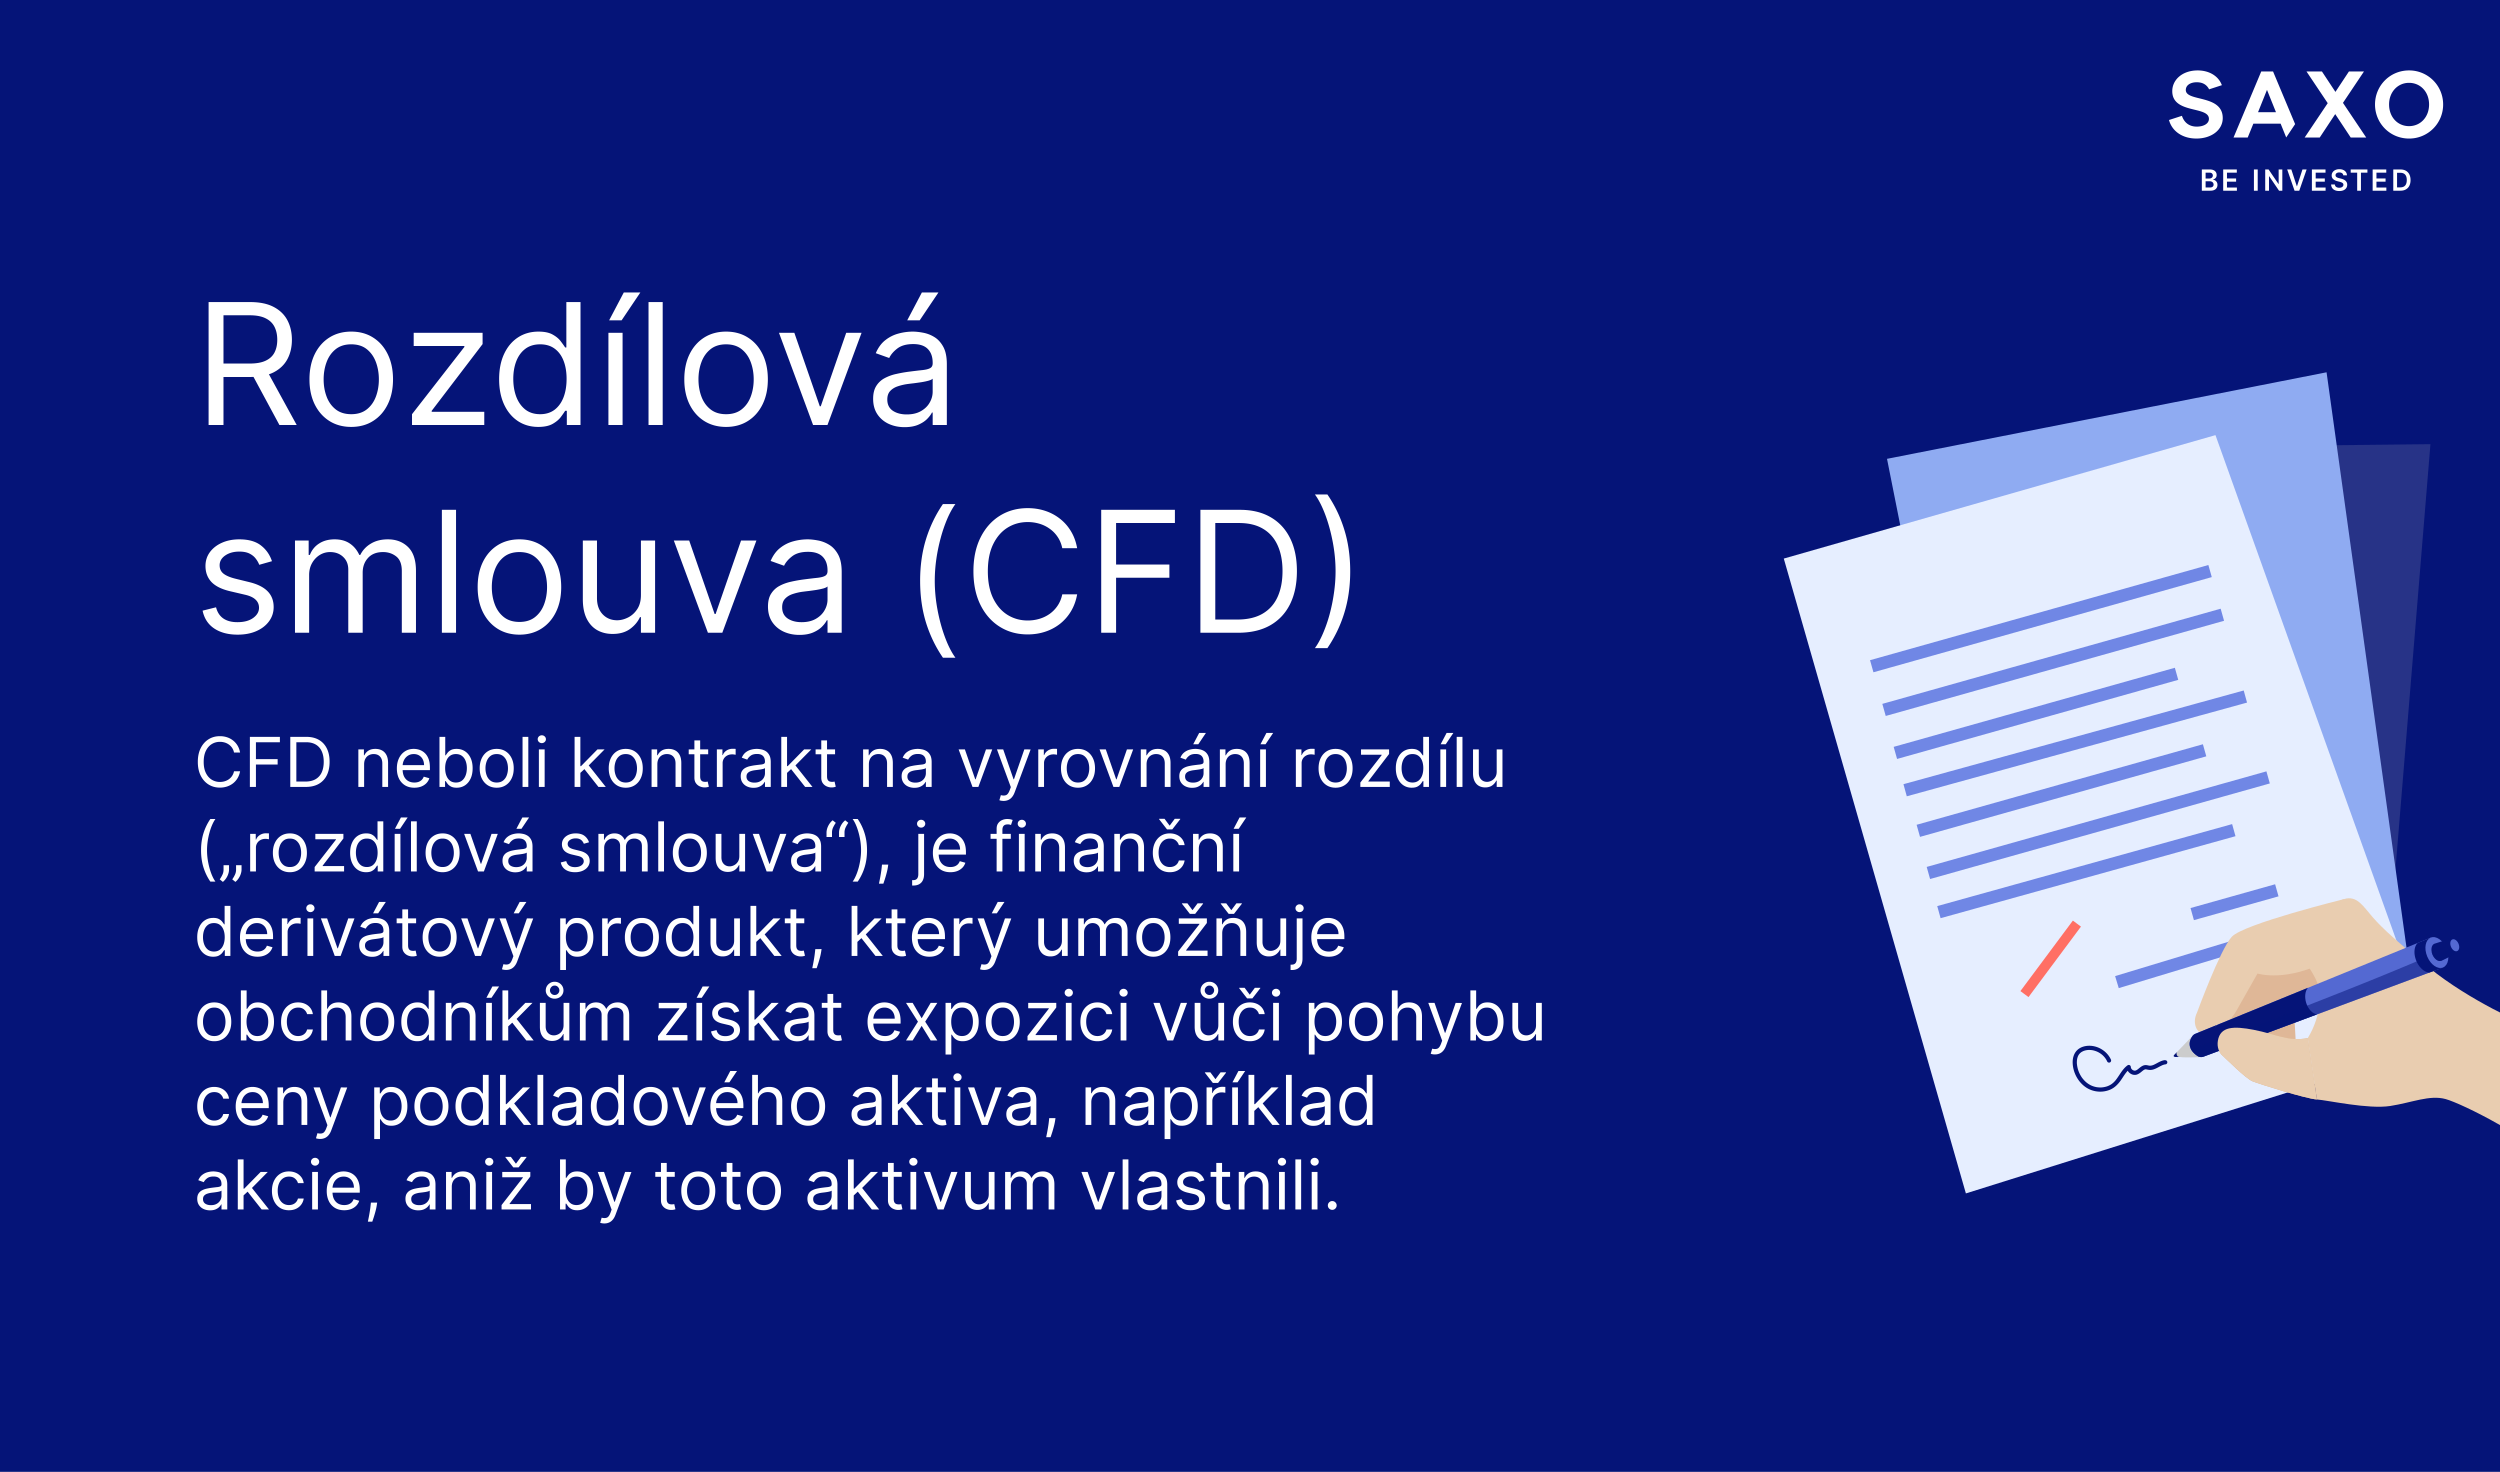
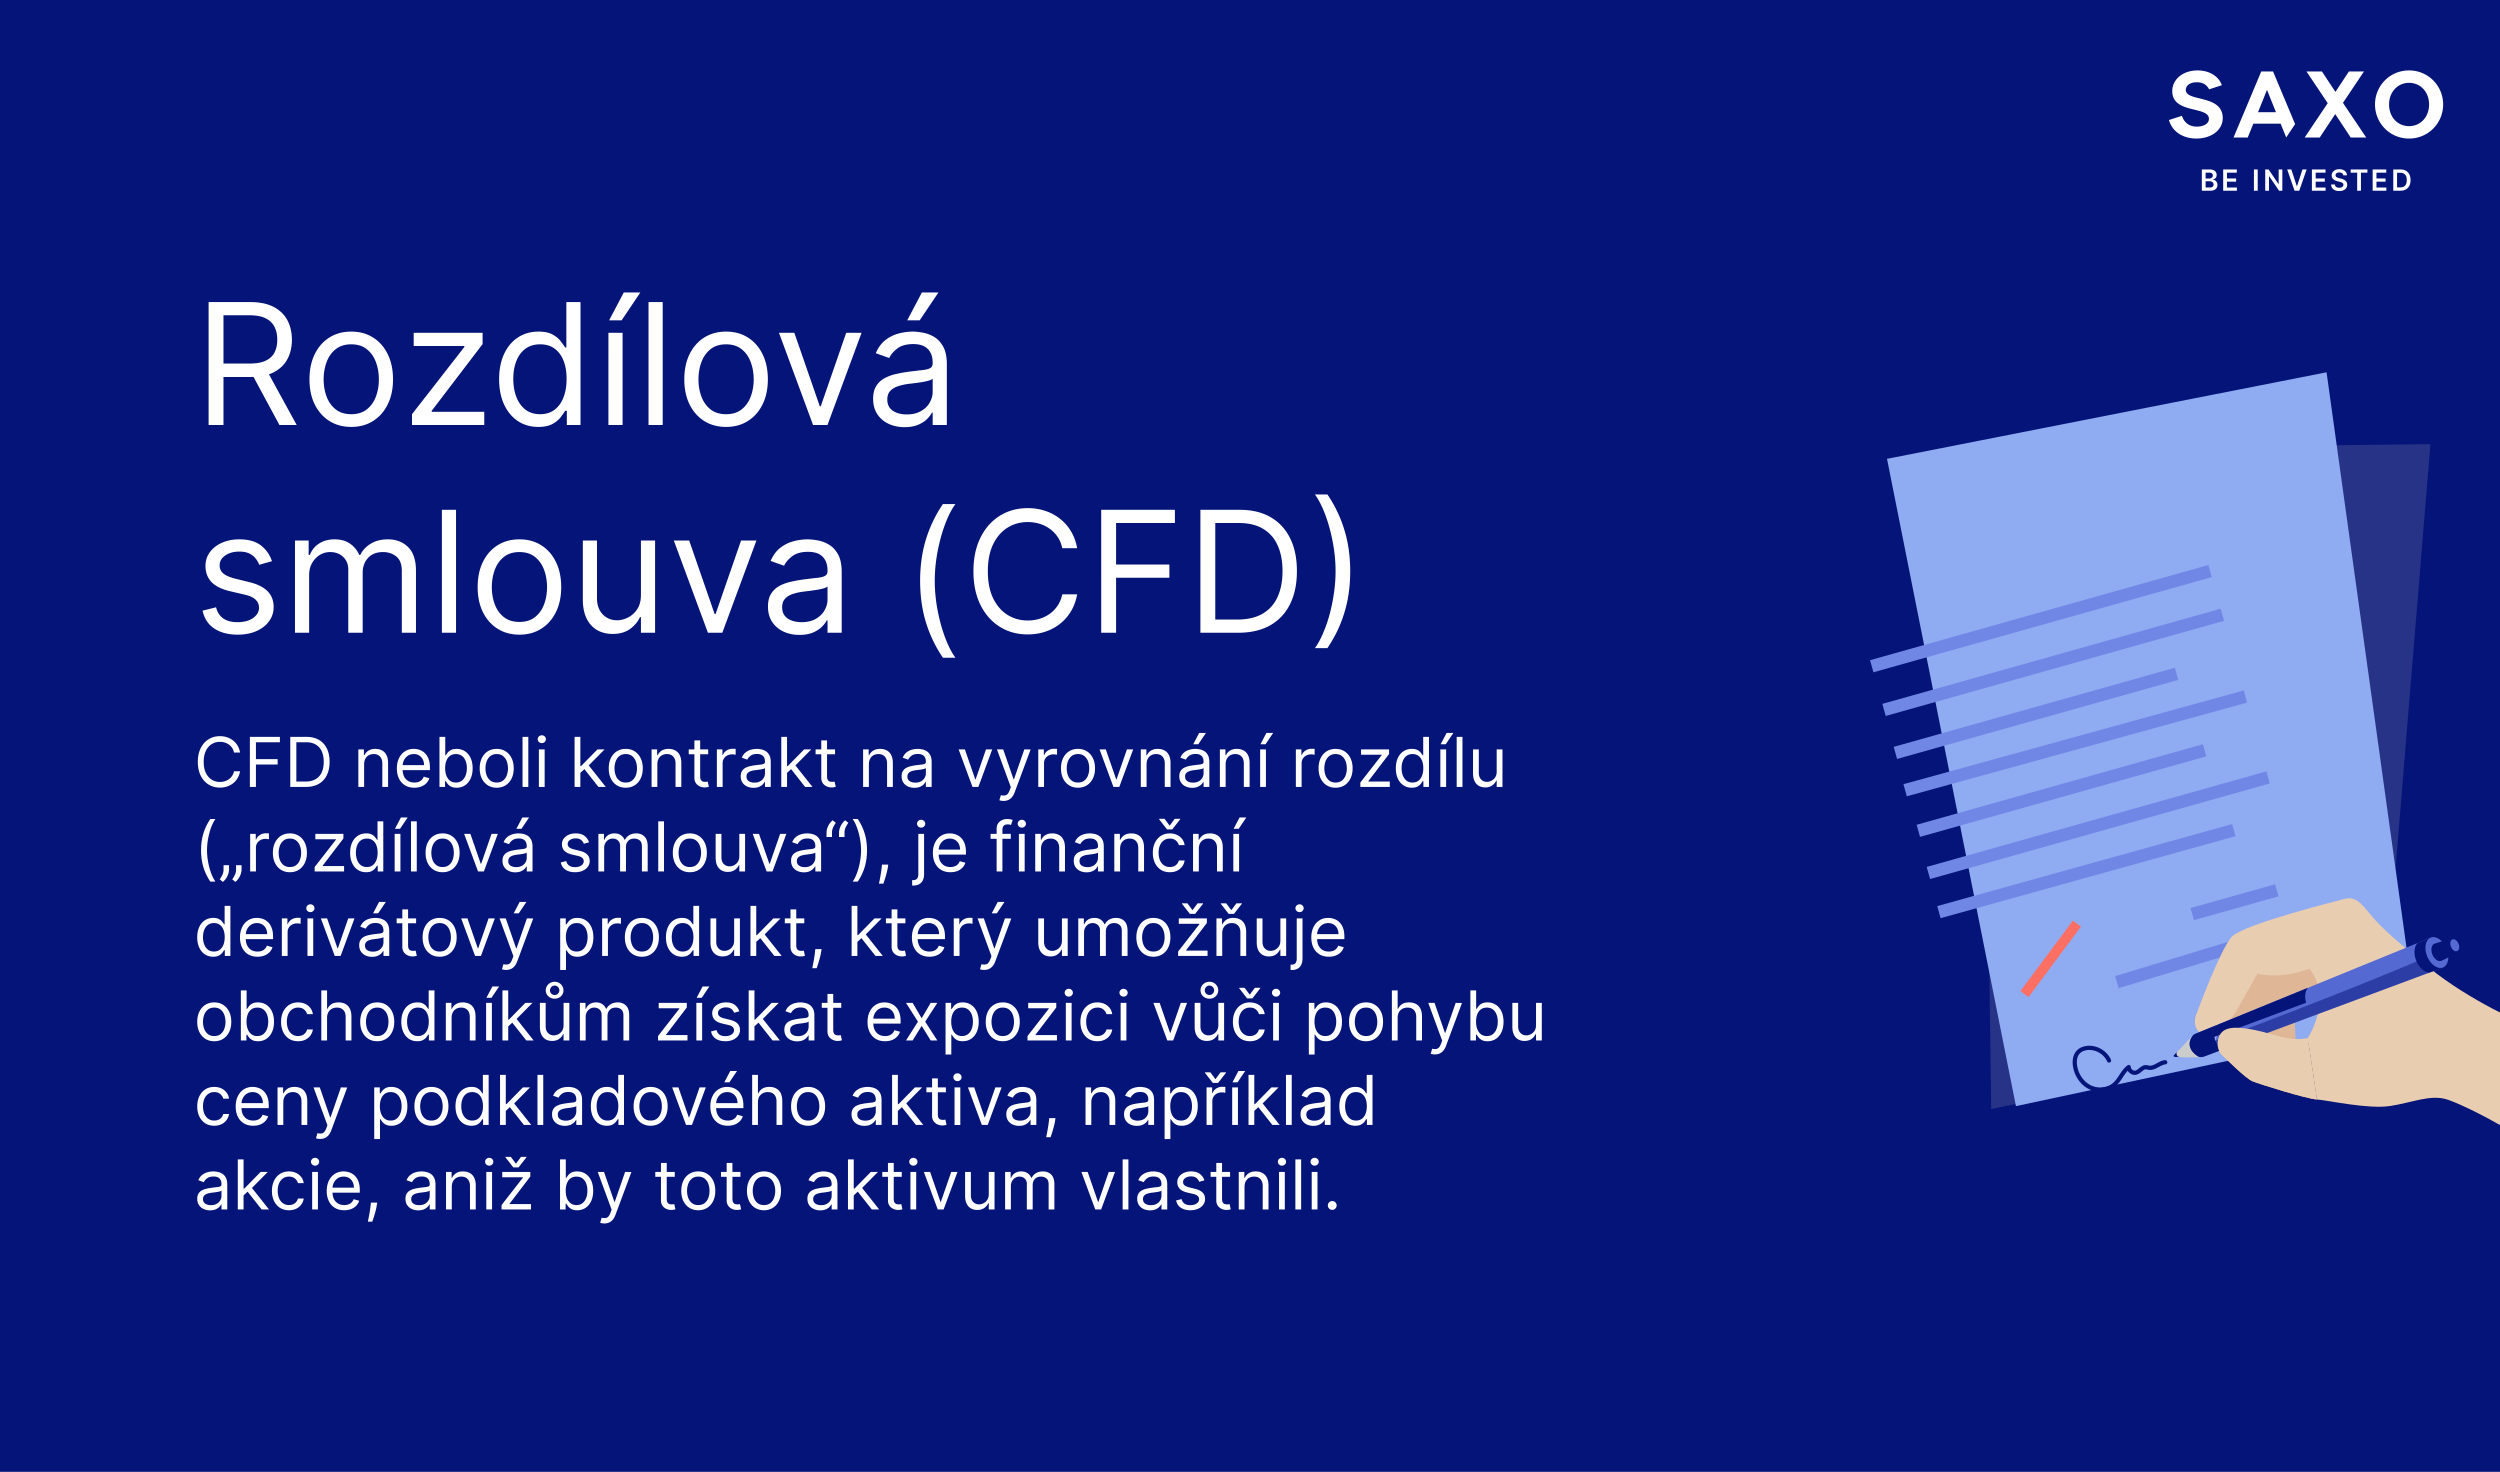
<svg xmlns="http://www.w3.org/2000/svg" width="710" height="418" fill="none">
  <rect width="100%" height="100%" fill="#808080" stroke="none" />
  <g clip-path="url(#a)">
    <path fill="#fff" d="M0 0h710v418H0z" />
    <g clip-path="url(#b)">
      <path fill="#051478" d="M0 0h710v418.319H0z" />
      <path fill="#fff" d="M68.18 213.711h-1.722a3.58 3.58 0 0 0-1.451-2.25 3.9 3.9 0 0 0-1.188-.583 4.8 4.8 0 0 0-1.36-.194q-1.293 0-2.34.652-1.042.654-1.66 1.924-.611 1.27-.611 3.118 0 1.846.61 3.118.62 1.27 1.66 1.923a4.34 4.34 0 0 0 2.34.653 4.7 4.7 0 0 0 1.361-.195q.653-.194 1.188-.576.54-.389.916-.951a3.7 3.7 0 0 0 .535-1.306h1.722a5.7 5.7 0 0 1-.708 1.951 5.3 5.3 0 0 1-1.278 1.466 5.6 5.6 0 0 1-1.715.909 6.4 6.4 0 0 1-2.02.313q-1.82 0-3.236-.889t-2.23-2.528q-.812-1.638-.812-3.888t.813-3.889q.811-1.638 2.229-2.527 1.416-.89 3.236-.889 1.075 0 2.02.312a5.5 5.5 0 0 1 1.715.917q.764.597 1.278 1.458.514.854.708 1.951m2.783 9.777v-14.221h8.527v1.528h-6.805v4.805h6.166v1.528h-6.166v6.36zm15.865 0h-4.389v-14.221h4.583q2.07 0 3.542.854 1.471.848 2.257 2.438.784 1.583.784 3.791 0 2.222-.791 3.826a5.64 5.64 0 0 1-2.306 2.458q-1.514.855-3.68.854m-2.666-1.527h2.555q1.764 0 2.923-.681a4.2 4.2 0 0 0 1.73-1.937q.569-1.257.569-2.993 0-1.722-.563-2.965-.562-1.25-1.68-1.917-1.118-.673-2.785-.673h-2.75zm19.248-4.889v6.416h-1.639v-10.666h1.583v1.667h.139a3.04 3.04 0 0 1 1.139-1.305q.764-.5 1.972-.5 1.083 0 1.896.444.812.438 1.264 1.333.451.89.451 2.25v6.777h-1.639v-6.666q0-1.257-.653-1.958-.653-.708-1.791-.708a2.86 2.86 0 0 0-1.403.34 2.44 2.44 0 0 0-.965.993q-.354.653-.354 1.583m14.271 6.638q-1.541 0-2.659-.68a4.56 4.56 0 0 1-1.715-1.917q-.597-1.236-.597-2.874 0-1.64.597-2.889.604-1.257 1.68-1.958 1.083-.708 2.528-.708.833 0 1.645.277a4.1 4.1 0 0 1 1.479.903q.667.618 1.063 1.639t.396 2.514v.694h-8.222v-1.417h6.555q0-.901-.361-1.611a2.73 2.73 0 0 0-1.014-1.118q-.653-.41-1.541-.409-.98 0-1.695.486a3.2 3.2 0 0 0-1.09 1.25 3.7 3.7 0 0 0-.382 1.652v.945q0 1.208.417 2.048.423.833 1.173 1.271.75.43 1.743.43.647 0 1.167-.18.528-.187.91-.556.381-.375.59-.93l1.583.444a3.5 3.5 0 0 1-.84 1.417q-.591.604-1.458.944-.868.333-1.952.333m7.132-.222v-14.221h1.638v5.25h.139q.181-.277.5-.708.327-.438.931-.778.61-.347 1.652-.347 1.348 0 2.375.673 1.028.674 1.604 1.91t.577 2.916q0 1.695-.577 2.937-.576 1.236-1.597 1.917-1.02.673-2.354.673-1.027 0-1.645-.34-.619-.347-.952-.784a11 11 0 0 1-.514-.736h-.194v1.638zm1.611-5.333q0 1.208.354 2.132.354.916 1.034 1.438.681.513 1.667.513 1.028 0 1.715-.541.694-.55 1.042-1.472.354-.93.354-2.07 0-1.125-.347-2.027-.34-.91-1.035-1.438-.687-.534-1.729-.534-1 0-1.68.507-.681.5-1.028 1.402-.347.896-.347 2.09m14.644 5.555q-1.444 0-2.534-.687-1.083-.687-1.694-1.923-.605-1.236-.605-2.889 0-1.666.605-2.91.61-1.243 1.694-1.93 1.09-.687 2.534-.687 1.445 0 2.528.687 1.09.688 1.694 1.93.612 1.243.611 2.91 0 1.653-.611 2.889-.604 1.236-1.694 1.923-1.083.687-2.528.687m0-1.472q1.098 0 1.806-.562a3.3 3.3 0 0 0 1.048-1.479 5.7 5.7 0 0 0 .341-1.986q0-1.07-.341-1.993a3.36 3.36 0 0 0-1.048-1.493q-.708-.569-1.806-.569-1.097 0-1.805.569-.708.57-1.049 1.493a5.7 5.7 0 0 0-.34 1.993q0 1.07.34 1.986a3.3 3.3 0 0 0 1.049 1.479q.708.562 1.805.562m8.974-12.971v14.221h-1.639v-14.221zm3.001 14.221v-10.666h1.639v10.666zm.833-12.443q-.479 0-.826-.327a1.05 1.05 0 0 1-.34-.784q0-.458.34-.785.347-.326.826-.326.48 0 .82.326.347.327.347.785t-.347.784a1.14 1.14 0 0 1-.82.327m10.835 8.555-.028-2.028h.333l4.666-4.75h2.028l-4.972 5.028h-.139zm-1.528 3.888v-14.221h1.639v14.221zm6.777 0-4.166-5.277 1.166-1.139 5.083 6.416zm7.753.222q-1.444 0-2.535-.687-1.083-.687-1.694-1.923-.604-1.236-.604-2.889 0-1.666.604-2.91.61-1.243 1.694-1.93 1.09-.687 2.535-.687 1.444 0 2.527.687 1.09.688 1.695 1.93.61 1.243.611 2.91 0 1.653-.611 2.889-.604 1.236-1.695 1.923-1.083.687-2.527.687m0-1.472q1.097 0 1.805-.562a3.3 3.3 0 0 0 1.049-1.479q.34-.916.34-1.986t-.34-1.993a3.36 3.36 0 0 0-1.049-1.493q-.708-.569-1.805-.569t-1.805.569q-.709.57-1.049 1.493a5.7 5.7 0 0 0-.34 1.993q0 1.07.34 1.986a3.3 3.3 0 0 0 1.049 1.479q.708.562 1.805.562m8.973-5.166v6.416h-1.639v-10.666h1.584v1.667h.138a3.04 3.04 0 0 1 1.139-1.305q.764-.5 1.972-.5 1.083 0 1.896.444.813.438 1.264 1.333.451.89.451 2.25v6.777h-1.639v-6.666q0-1.257-.652-1.958-.653-.708-1.792-.708a2.86 2.86 0 0 0-1.403.34 2.44 2.44 0 0 0-.965.993q-.354.653-.354 1.583m14.438-4.25v1.389h-5.527v-1.389zm-3.916-2.555h1.639v10.166q0 .694.201 1.042.208.34.528.458.326.111.687.111.271 0 .445-.028l.277-.055.334 1.472a3.5 3.5 0 0 1-.466.125 3.4 3.4 0 0 1-.756.069q-.695 0-1.361-.298a2.7 2.7 0 0 1-1.098-.91q-.43-.61-.43-1.542zm6.381 13.221v-10.666h1.583v1.611h.112q.291-.79 1.055-1.284a3.1 3.1 0 0 1 1.722-.493q.18 0 .451.007.272.006.41.021v1.666a5 5 0 0 0-.382-.062 3.7 3.7 0 0 0-.618-.049q-.777 0-1.389.326a2.47 2.47 0 0 0-.958.889 2.4 2.4 0 0 0-.347 1.285v6.749zm10.414.25a4.3 4.3 0 0 1-1.84-.382 3.16 3.16 0 0 1-1.312-1.118q-.486-.736-.486-1.777 0-.917.361-1.486.361-.576.965-.903t1.333-.486a16 16 0 0 1 1.479-.264 65 65 0 0 1 1.577-.187q.61-.07.888-.23.285-.159.285-.555v-.056q0-1.027-.562-1.597-.556-.569-1.688-.569-1.173 0-1.84.514-.666.513-.937 1.097l-1.556-.556q.417-.972 1.111-1.513a4.2 4.2 0 0 1 1.528-.764 6.4 6.4 0 0 1 1.639-.222q.514 0 1.18.125.673.118 1.299.493.631.375 1.048 1.131.417.757.417 2.028v7.027h-1.639v-1.444h-.083q-.167.347-.556.743-.389.395-1.034.674-.646.277-1.577.277m.25-1.472q.972 0 1.639-.382a2.6 2.6 0 0 0 1.361-2.257v-1.499q-.104.124-.458.229-.347.097-.806.173-.451.07-.882.125-.423.05-.687.084a6.2 6.2 0 0 0-1.194.27 2.07 2.07 0 0 0-.889.549q-.333.361-.333.986 0 .854.631 1.292.64.43 1.618.43m9.158-2.666-.028-2.028h.333l4.666-4.75h2.028l-4.972 5.028h-.139zm-1.528 3.888v-14.221h1.639v14.221zm6.777 0-4.166-5.277 1.166-1.139 5.083 6.416zm8.498-10.666v1.389h-5.528v-1.389zm-3.917-2.555h1.639v10.166q0 .694.201 1.042.208.34.528.458.327.111.688.111.27 0 .444-.028l.278-.055.333 1.472a3.5 3.5 0 0 1-.465.125 3.4 3.4 0 0 1-.757.069q-.695 0-1.361-.298a2.7 2.7 0 0 1-1.097-.91q-.43-.61-.431-1.542zm13.52 6.805v6.416h-1.639v-10.666h1.584v1.667h.138a3.04 3.04 0 0 1 1.139-1.305q.764-.5 1.972-.5 1.083 0 1.896.444.813.438 1.264 1.333.451.89.451 2.25v6.777h-1.639v-6.666q0-1.257-.652-1.958-.654-.708-1.792-.708a2.86 2.86 0 0 0-1.403.34 2.44 2.44 0 0 0-.965.993q-.354.653-.354 1.583m12.938 6.666a4.3 4.3 0 0 1-1.84-.382 3.16 3.16 0 0 1-1.312-1.118q-.486-.736-.486-1.777 0-.917.361-1.486.36-.576.965-.903.604-.327 1.333-.486a16 16 0 0 1 1.479-.264 65 65 0 0 1 1.576-.187q.612-.07.889-.23.285-.159.285-.555v-.056q0-1.027-.562-1.597-.556-.569-1.688-.569-1.173 0-1.84.514-.666.513-.937 1.097l-1.556-.556q.417-.972 1.111-1.513a4.2 4.2 0 0 1 1.528-.764 6.4 6.4 0 0 1 1.639-.222q.514 0 1.18.125.674.118 1.299.493.631.375 1.048 1.131.417.757.417 2.028v7.027h-1.639v-1.444h-.083q-.167.347-.556.743-.389.395-1.034.674-.646.277-1.577.277m.25-1.472q.973 0 1.639-.382a2.6 2.6 0 0 0 1.361-2.257v-1.499q-.104.124-.458.229-.348.097-.806.173-.451.07-.882.125-.423.05-.687.084a6.2 6.2 0 0 0-1.194.27 2.07 2.07 0 0 0-.889.549q-.334.361-.334.986 0 .854.632 1.292.64.43 1.618.43m21.851-9.444-3.944 10.666h-1.667l-3.944-10.666h1.778l2.944 8.5h.111l2.944-8.5zm3.218 14.638a3.6 3.6 0 0 1-.743-.069 2 2 0 0 1-.451-.125l.417-1.445q.895.23 1.493-.013.597-.237 1.034-1.431l.306-.833-3.944-10.722h1.777l2.944 8.5h.112l2.944-8.5 1.791.028-4.541 12.194q-.306.811-.757 1.347-.451.541-1.048.805a3.2 3.2 0 0 1-1.334.264m9.849-3.972v-10.666h1.583v1.611h.111q.291-.79 1.055-1.284a3.1 3.1 0 0 1 1.722-.493q.181 0 .452.007.27.006.409.021v1.666a5 5 0 0 0-.381-.062 4 4 0 0 0-.619-.049q-.777 0-1.388.326-.604.32-.959.889a2.4 2.4 0 0 0-.347 1.285v6.749zm11.283.222q-1.444 0-2.534-.687-1.083-.687-1.695-1.923-.603-1.236-.604-2.889 0-1.666.604-2.91.612-1.243 1.695-1.93 1.09-.687 2.534-.687 1.445 0 2.528.687 1.09.688 1.694 1.93.612 1.243.611 2.91 0 1.653-.611 2.889-.604 1.236-1.694 1.923-1.083.687-2.528.687m0-1.472q1.098 0 1.806-.562a3.3 3.3 0 0 0 1.048-1.479 5.7 5.7 0 0 0 .341-1.986q0-1.07-.341-1.993a3.36 3.36 0 0 0-1.048-1.493q-.708-.569-1.806-.569-1.097 0-1.805.569-.708.57-1.049 1.493a5.7 5.7 0 0 0-.34 1.993q0 1.07.34 1.986a3.3 3.3 0 0 0 1.049 1.479q.708.562 1.805.562m15.674-9.416-3.944 10.666h-1.666l-3.944-10.666h1.777l2.944 8.5h.112l2.944-8.5zm3.802 4.25v6.416h-1.639v-10.666h1.584v1.667h.138a3.04 3.04 0 0 1 1.139-1.305q.764-.5 1.972-.5 1.084 0 1.896.444.813.438 1.264 1.333.451.89.451 2.25v6.777h-1.639v-6.666q0-1.257-.652-1.958-.653-.708-1.792-.708a2.86 2.86 0 0 0-1.403.34 2.44 2.44 0 0 0-.965.993q-.354.653-.354 1.583m12.938 6.666a4.3 4.3 0 0 1-1.84-.382 3.16 3.16 0 0 1-1.312-1.118q-.486-.736-.486-1.777 0-.917.361-1.486.361-.576.965-.903t1.333-.486a16 16 0 0 1 1.479-.264 65 65 0 0 1 1.577-.187q.61-.07.888-.23.285-.159.285-.555v-.056q0-1.027-.562-1.597-.556-.569-1.688-.569-1.173 0-1.84.514-.666.513-.937 1.097l-1.556-.556q.417-.972 1.111-1.513a4.2 4.2 0 0 1 1.528-.764 6.4 6.4 0 0 1 1.639-.222q.514 0 1.18.125.674.118 1.299.493.631.375 1.048 1.131.417.757.417 2.028v7.027h-1.639v-1.444h-.083q-.167.347-.556.743-.389.395-1.034.674-.646.277-1.577.277m.25-1.472q.973 0 1.639-.382a2.6 2.6 0 0 0 1.361-2.257v-1.499q-.104.124-.458.229-.348.097-.806.173-.451.07-.882.125-.423.05-.687.084a6.2 6.2 0 0 0-1.194.27 2.07 2.07 0 0 0-.889.549q-.334.361-.334.986 0 .854.632 1.292.64.43 1.618.43m.056-10.888 1.694-3.222h1.917l-2.167 3.222zm9.213 5.694v6.416h-1.639v-10.666h1.583v1.667h.139a3.04 3.04 0 0 1 1.139-1.305q.763-.5 1.972-.5 1.083 0 1.895.444.813.438 1.264 1.333.452.89.452 2.25v6.777h-1.639v-6.666q0-1.257-.653-1.958-.653-.708-1.791-.708a2.86 2.86 0 0 0-1.403.34 2.44 2.44 0 0 0-.965.993q-.354.653-.354 1.583m9.799 6.416v-10.666h1.639v10.666zm.084-12.11 1.694-3.222h1.916l-2.166 3.222zm10.056 12.11v-10.666h1.583v1.611h.111q.293-.79 1.056-1.284a3.1 3.1 0 0 1 1.722-.493q.18 0 .451.007.271.006.41.021v1.666a5 5 0 0 0-.382-.062 3.7 3.7 0 0 0-.618-.049 2.9 2.9 0 0 0-1.389.326q-.604.32-.958.889a2.4 2.4 0 0 0-.347 1.285v6.749zm11.284.222q-1.445 0-2.535-.687-1.083-.687-1.694-1.923-.604-1.236-.604-2.889 0-1.666.604-2.91.61-1.243 1.694-1.93 1.09-.687 2.535-.687 1.444 0 2.527.687 1.09.688 1.695 1.93.61 1.243.611 2.91 0 1.653-.611 2.889-.605 1.236-1.695 1.923-1.083.687-2.527.687m0-1.472q1.097 0 1.805-.562a3.3 3.3 0 0 0 1.049-1.479q.34-.916.34-1.986t-.34-1.993a3.36 3.36 0 0 0-1.049-1.493q-.708-.569-1.805-.569t-1.806.569q-.708.57-1.048 1.493a5.7 5.7 0 0 0-.34 1.993q0 1.07.34 1.986a3.3 3.3 0 0 0 1.048 1.479q.709.562 1.806.562m7.029 1.25v-1.25l6.055-7.777v-.111h-5.861v-1.528h7.972v1.306l-5.889 7.722v.111h6.083v1.527zm14.606.222q-1.333 0-2.354-.673-1.02-.681-1.597-1.917-.576-1.242-.576-2.937 0-1.68.576-2.916t1.604-1.91q1.028-.673 2.375-.673 1.041 0 1.646.347.61.34.93.778.327.43.507.708h.139v-5.25h1.639v14.221h-1.584v-1.638h-.194q-.18.29-.514.736-.333.437-.951.784-.618.34-1.646.34m.222-1.472q.987 0 1.667-.513.68-.522 1.035-1.438.354-.924.354-2.132 0-1.194-.348-2.09-.347-.903-1.027-1.402-.68-.507-1.681-.507-1.041 0-1.736.534-.687.528-1.034 1.438-.34.902-.34 2.027 0 1.14.347 2.07.354.923 1.041 1.472.694.541 1.722.541m7.896 1.25v-10.666h1.638v10.666zm.083-12.11 1.694-3.222h1.917l-2.167 3.222zm6.196-2.111v14.221h-1.639v-14.221zm9.723 9.861v-6.306h1.638v10.666h-1.638v-1.805h-.111a3.5 3.5 0 0 1-1.167 1.382q-.792.562-2 .562-1 0-1.777-.437-.778-.445-1.223-1.334-.444-.896-.444-2.256v-6.778h1.639v6.667q0 1.166.653 1.861.659.693 1.68.694.611 0 1.243-.313a2.7 2.7 0 0 0 1.069-.958q.438-.645.438-1.645M57.098 241.489q0-2.625.68-4.826a15 15 0 0 1 1.959-4.062h1.444q-.5.687-.938 1.694-.43 1-.757 2.201-.325 1.194-.513 2.472-.18 1.278-.18 2.521 0 1.652.319 3.354.319 1.701.86 3.159.542 1.458 1.209 2.375h-1.444a15 15 0 0 1-1.959-4.055q-.68-2.208-.68-4.833m7.945 4.222v1.25q0 .569-.208 1.208-.201.645-.597 1.243a4.4 4.4 0 0 1-.944 1.048l-.89-.722q.439-.625.757-1.305a3.3 3.3 0 0 0 .327-1.445v-1.277zm3.556 0v1.25q0 .569-.209 1.208-.201.645-.597 1.243-.39.603-.944 1.048l-.89-.722q.438-.625.758-1.305a3.3 3.3 0 0 0 .326-1.445v-1.277zm2.447 1.777v-10.666h1.583v1.611h.112q.291-.79 1.055-1.284a3.1 3.1 0 0 1 1.722-.493q.18 0 .451.007.272.006.41.021v1.666a5 5 0 0 0-.382-.062 3.7 3.7 0 0 0-.618-.049q-.777 0-1.389.326-.603.32-.958.889a2.4 2.4 0 0 0-.347 1.285v6.749zm11.284.222q-1.445 0-2.534-.687-1.084-.687-1.695-1.923-.604-1.236-.604-2.889 0-1.666.604-2.91.611-1.243 1.695-1.93 1.09-.687 2.534-.687t2.528.687q1.09.688 1.694 1.93.61 1.243.611 2.91 0 1.653-.611 2.889-.605 1.236-1.694 1.923-1.084.687-2.528.687m0-1.472q1.097 0 1.805-.562a3.3 3.3 0 0 0 1.049-1.479 5.7 5.7 0 0 0 .34-1.986 5.7 5.7 0 0 0-.34-1.993 3.36 3.36 0 0 0-1.049-1.493q-.708-.569-1.805-.569t-1.805.569a3.36 3.36 0 0 0-1.049 1.493 5.7 5.7 0 0 0-.34 1.993q0 1.07.34 1.986a3.3 3.3 0 0 0 1.049 1.479q.708.562 1.805.562m7.029 1.25v-1.25l6.055-7.777v-.111h-5.86v-1.528h7.971v1.306l-5.888 7.722v.111h6.082v1.527zm14.606.222q-1.333 0-2.353-.673-1.021-.681-1.598-1.917-.576-1.242-.576-2.937 0-1.68.576-2.916.577-1.236 1.604-1.91 1.029-.673 2.375-.673 1.042 0 1.646.347.61.34.93.778.327.43.507.708h.139v-5.25h1.639v14.221h-1.583v-1.638h-.195a10 10 0 0 1-.514.736q-.333.437-.951.784-.617.34-1.646.34m.223-1.472q.986 0 1.666-.513.681-.522 1.035-1.438.354-.924.354-2.132 0-1.194-.347-2.09-.347-.903-1.028-1.402-.681-.507-1.68-.507-1.042 0-1.736.534-.688.528-1.035 1.438-.34.902-.34 2.027 0 1.14.347 2.07.354.923 1.042 1.472.695.541 1.722.541m7.895 1.25v-10.666h1.639v10.666zm.083-12.11 1.694-3.222h1.917l-2.166 3.222zm6.196-2.111v14.221h-1.639v-14.221zm7.334 14.443q-1.444 0-2.534-.687-1.083-.687-1.694-1.923-.605-1.236-.605-2.889 0-1.666.605-2.91.61-1.243 1.694-1.93 1.09-.687 2.534-.687 1.445 0 2.528.687 1.09.688 1.694 1.93.611 1.243.611 2.91 0 1.653-.611 2.889-.604 1.236-1.694 1.923-1.083.687-2.528.687m0-1.472q1.098 0 1.806-.562a3.3 3.3 0 0 0 1.048-1.479 5.7 5.7 0 0 0 .341-1.986q0-1.07-.341-1.993a3.36 3.36 0 0 0-1.048-1.493q-.708-.569-1.806-.569-1.097 0-1.805.569-.708.57-1.049 1.493a5.7 5.7 0 0 0-.34 1.993q0 1.07.34 1.986a3.3 3.3 0 0 0 1.049 1.479q.708.562 1.805.562m15.674-9.416-3.944 10.666h-1.666l-3.944-10.666h1.777l2.944 8.5h.112l2.944-8.5zm4.977 10.916a4.3 4.3 0 0 1-1.84-.382 3.16 3.16 0 0 1-1.312-1.118q-.486-.736-.486-1.777 0-.917.361-1.486.361-.576.965-.903t1.333-.486a16 16 0 0 1 1.479-.264 65 65 0 0 1 1.577-.187q.61-.07.888-.23.285-.159.285-.555v-.056q0-1.027-.562-1.597-.556-.569-1.688-.569-1.173 0-1.84.514-.666.513-.937 1.097l-1.556-.556q.417-.972 1.111-1.513a4.2 4.2 0 0 1 1.528-.764 6.4 6.4 0 0 1 1.639-.222q.513 0 1.18.125.674.118 1.299.493.632.375 1.048 1.131.417.757.417 2.028v7.027h-1.639v-1.444h-.083q-.166.347-.556.743-.389.395-1.034.674-.646.277-1.577.277m.25-1.472q.972 0 1.639-.382a2.6 2.6 0 0 0 1.361-2.257v-1.499q-.104.124-.458.229-.347.097-.806.173-.45.07-.882.125-.423.05-.687.084a6.2 6.2 0 0 0-1.194.27 2.07 2.07 0 0 0-.889.549q-.333.361-.333.986 0 .854.631 1.292.64.43 1.618.43m.056-10.888 1.694-3.222h1.917l-2.167 3.222zm20.628 3.833-1.472.417a2.7 2.7 0 0 0-.409-.715 2 2 0 0 0-.722-.584q-.459-.228-1.174-.229-.98 0-1.632.452-.645.444-.646 1.131 0 .611.445.966.444.353 1.389.59l1.583.389q1.43.347 2.132 1.062.7.708.701 1.826 0 .917-.528 1.639-.52.722-1.458 1.139-.938.416-2.18.416-1.632 0-2.702-.708-1.068-.708-1.354-2.069l1.556-.389q.222.861.84 1.292.626.43 1.632.43 1.146 0 1.819-.486.681-.493.681-1.18 0-.556-.389-.931-.39-.381-1.195-.569l-1.777-.417q-1.466-.347-2.153-1.076-.68-.736-.68-1.84 0-.903.507-1.597.513-.695 1.395-1.091.89-.395 2.014-.395 1.583 0 2.486.694a3.74 3.74 0 0 1 1.291 1.833m2.662 8.277v-10.666h1.583v1.667h.139a2.7 2.7 0 0 1 1.076-1.326q.743-.48 1.785-.479 1.055 0 1.756.479.71.472 1.105 1.326h.111a3.1 3.1 0 0 1 1.229-1.312q.819-.493 1.965-.493 1.43 0 2.34.895.91.889.91 2.771v7.138h-1.639v-7.138q0-1.18-.646-1.687-.645-.507-1.521-.507-1.125 0-1.743.68-.618.674-.618 1.708v6.944h-1.666v-7.305q0-.909-.59-1.465-.591-.562-1.521-.562-.639 0-1.194.34a2.6 2.6 0 0 0-.889.944q-.334.597-.334 1.382v6.666zm18.634-14.221v14.221h-1.639v-14.221zm7.334 14.443q-1.445 0-2.534-.687-1.084-.687-1.695-1.923-.603-1.236-.604-2.889 0-1.666.604-2.91.611-1.243 1.695-1.93 1.09-.687 2.534-.687t2.528.687q1.09.688 1.694 1.93.61 1.243.611 2.91 0 1.653-.611 2.889-.605 1.236-1.694 1.923-1.084.687-2.528.687m0-1.472q1.097 0 1.805-.562a3.3 3.3 0 0 0 1.049-1.479q.34-.916.34-1.986t-.34-1.993a3.36 3.36 0 0 0-1.049-1.493q-.708-.569-1.805-.569t-1.805.569q-.709.57-1.049 1.493a5.7 5.7 0 0 0-.34 1.993q0 1.07.34 1.986a3.3 3.3 0 0 0 1.049 1.479q.708.562 1.805.562m14.056-3.11v-6.306h1.639v10.666h-1.639v-1.805h-.111a3.5 3.5 0 0 1-1.166 1.382q-.792.562-2 .562-1 0-1.778-.437-.778-.445-1.222-1.334-.444-.896-.444-2.256v-6.778h1.638v6.667q0 1.166.653 1.861.66.693 1.68.694.612 0 1.243-.313a2.7 2.7 0 0 0 1.07-.958q.437-.645.437-1.645m13.362-6.306-3.944 10.666h-1.667l-3.944-10.666h1.778l2.944 8.5h.111l2.944-8.5zm4.977 10.916a4.3 4.3 0 0 1-1.84-.382 3.16 3.16 0 0 1-1.313-1.118q-.486-.736-.486-1.777 0-.917.361-1.486.361-.576.966-.903a5 5 0 0 1 1.333-.486 16 16 0 0 1 1.479-.264 65 65 0 0 1 1.576-.187q.612-.07.889-.23.285-.159.285-.555v-.056q0-1.027-.563-1.597-.555-.569-1.687-.569-1.174 0-1.84.514-.667.513-.938 1.097l-1.555-.556q.417-.972 1.111-1.513a4.2 4.2 0 0 1 1.528-.764 6.3 6.3 0 0 1 1.638-.222q.514 0 1.181.125.674.118 1.298.493.632.375 1.049 1.131.416.757.416 2.028v7.027h-1.638v-1.444h-.084q-.166.347-.555.743-.388.395-1.035.674-.646.277-1.576.277m.25-1.472q.972 0 1.639-.382a2.6 2.6 0 0 0 1.361-2.257v-1.499q-.104.124-.459.229-.347.097-.805.173-.451.07-.882.125-.423.05-.687.084a6.2 6.2 0 0 0-1.195.27 2.1 2.1 0 0 0-.889.549q-.333.361-.333.986 0 .854.632 1.292.639.43 1.618.43m6.177-8.555v-1.25q0-.569.201-1.208.209-.646.597-1.243.396-.604.951-1.048l.889.722a9.4 9.4 0 0 0-.764 1.305 3.3 3.3 0 0 0-.319 1.445v1.277zm3.555 0v-1.25q0-.569.201-1.208.208-.646.597-1.243a4.5 4.5 0 0 1 .952-1.048l.888.722a9 9 0 0 0-.763 1.305 3.3 3.3 0 0 0-.32 1.445v1.277zm7.947 3.778q0 2.625-.687 4.833a15 15 0 0 1-1.952 4.055h-1.444q.5-.687.931-1.694.437-1 .763-2.195.327-1.2.507-2.479.188-1.284.188-2.52 0-1.653-.32-3.354a19.3 19.3 0 0 0-.861-3.16q-.542-1.458-1.208-2.374h1.444a14.9 14.9 0 0 1 1.952 4.062q.687 2.2.687 4.826m6.029 4.055-.111.75a15 15 0 0 1-.361 1.694 32 32 0 0 1-.493 1.701q-.257.799-.424 1.271h-1.25q.09-.444.237-1.173.145-.729.291-1.632.153-.895.25-1.833l.083-.778zm8.536-8.722h1.639v11.444q0 .986-.341 1.708-.333.723-1.013 1.118-.674.396-1.702.396h-.333v-1.528h.306q.75 0 1.097-.444.347-.437.347-1.25zm.805-1.777q-.479 0-.826-.327a1.05 1.05 0 0 1-.34-.784q0-.458.34-.785.347-.326.826-.326.48 0 .82.326.347.327.347.785t-.347.784a1.14 1.14 0 0 1-.82.327m8.307 12.665q-1.542 0-2.66-.68a4.57 4.57 0 0 1-1.715-1.917q-.597-1.236-.597-2.874 0-1.64.597-2.889.604-1.257 1.681-1.958 1.083-.708 2.527-.708a5 5 0 0 1 1.646.277 4.1 4.1 0 0 1 1.479.903q.667.618 1.062 1.639.396 1.02.396 2.514v.694h-8.221v-1.417h6.555q0-.901-.361-1.611a2.73 2.73 0 0 0-1.014-1.118q-.652-.41-1.542-.409-.978 0-1.694.486a3.2 3.2 0 0 0-1.09 1.25 3.7 3.7 0 0 0-.382 1.652v.945q0 1.208.417 2.048.423.833 1.173 1.271.75.43 1.743.43.645 0 1.167-.18.527-.187.909-.556.383-.375.59-.93l1.584.444a3.5 3.5 0 0 1-.841 1.417 4.1 4.1 0 0 1-1.458.944q-.868.333-1.951.333m17.158-10.888v1.389h-5.749v-1.389zm-4.027 10.666V235.35q0-.917.43-1.527.43-.611 1.118-.917a3.5 3.5 0 0 1 1.452-.305q.603 0 .986.097.381.097.569.18l-.472 1.417a7 7 0 0 0-.347-.104 2 2 0 0 0-.57-.063q-.812 0-1.173.41-.354.41-.354 1.201v11.749zm6.324 0v-10.666h1.639v10.666zm.833-12.443q-.479 0-.826-.327a1.05 1.05 0 0 1-.34-.784q0-.458.34-.785.347-.326.826-.326.48 0 .82.326.347.327.347.785t-.347.784a1.14 1.14 0 0 1-.82.327m5.446 6.027v6.416h-1.639v-10.666h1.583v1.667h.139a3.04 3.04 0 0 1 1.139-1.305q.764-.5 1.972-.5 1.083 0 1.896.444.812.438 1.264 1.333.451.89.451 2.25v6.777h-1.639v-6.666q0-1.257-.653-1.958-.652-.708-1.791-.708a2.86 2.86 0 0 0-1.403.34 2.44 2.44 0 0 0-.965.993q-.354.653-.354 1.583m12.938 6.666a4.3 4.3 0 0 1-1.84-.382 3.16 3.16 0 0 1-1.312-1.118q-.486-.736-.486-1.777 0-.917.361-1.486.36-.576.965-.903.604-.327 1.333-.486a16 16 0 0 1 1.479-.264 65 65 0 0 1 1.576-.187q.612-.07.889-.23.285-.159.285-.555v-.056q0-1.027-.563-1.597-.555-.569-1.687-.569-1.173 0-1.84.514-.667.513-.937 1.097l-1.556-.556q.417-.972 1.111-1.513a4.2 4.2 0 0 1 1.528-.764 6.4 6.4 0 0 1 1.639-.222q.514 0 1.18.125.674.118 1.298.493.632.375 1.049 1.131.417.757.417 2.028v7.027h-1.639v-1.444h-.083q-.168.347-.556.743-.388.395-1.035.674-.646.277-1.576.277m.25-1.472q.972 0 1.639-.382a2.6 2.6 0 0 0 1.361-2.257v-1.499q-.104.124-.458.229-.348.097-.806.173-.451.07-.882.125-.423.05-.687.084a6.2 6.2 0 0 0-1.195.27 2.07 2.07 0 0 0-.888.549q-.334.361-.334.986 0 .854.632 1.292.639.43 1.618.43m9.268-5.194v6.416h-1.638v-10.666h1.583v1.667h.139q.375-.813 1.139-1.305.763-.5 1.972-.5 1.083 0 1.895.444.813.438 1.264 1.333.451.89.451 2.25v6.777h-1.638v-6.666q0-1.257-.653-1.958-.652-.708-1.792-.708-.784 0-1.402.34a2.43 2.43 0 0 0-.965.993q-.355.653-.355 1.583m14.133 6.638q-1.5 0-2.583-.708t-1.667-1.951-.583-2.84q0-1.625.597-2.868.604-1.25 1.681-1.951 1.083-.708 2.527-.708 1.125 0 2.028.416a3.9 3.9 0 0 1 1.479 1.167q.577.75.715 1.75h-1.639q-.187-.73-.833-1.292-.639-.569-1.722-.569-.959 0-1.68.5-.716.493-1.118 1.395-.396.897-.396 2.104 0 1.236.389 2.153.396.917 1.111 1.423.722.507 1.694.507.639 0 1.16-.222a2.38 2.38 0 0 0 1.395-1.639h1.639a3.8 3.8 0 0 1-.687 1.702 3.84 3.84 0 0 1-1.438 1.194q-.888.437-2.069.437m-1.5-15.165 1.444 1.944 1.445-1.944h1.555v.111l-2.25 2.889h-1.499l-2.25-2.889v-.111zm9.728 8.527v6.416h-1.638v-10.666h1.583v1.667h.139q.375-.813 1.139-1.305.763-.5 1.972-.5 1.083 0 1.895.444.813.438 1.264 1.333.451.89.451 2.25v6.777h-1.638v-6.666q0-1.257-.653-1.958-.652-.708-1.792-.708-.784 0-1.402.34a2.43 2.43 0 0 0-.965.993q-.355.653-.355 1.583m9.8 6.416v-10.666h1.639v10.666zm.083-12.11 1.695-3.222h1.916l-2.166 3.222zM60.542 271.71q-1.334 0-2.354-.673-1.02-.681-1.597-1.917-.577-1.242-.577-2.937 0-1.68.577-2.916.576-1.236 1.604-1.91t2.375-.673q1.041 0 1.645.347.612.34.93.778.327.43.508.708h.139v-5.25h1.638v14.221h-1.583v-1.638h-.194q-.18.29-.514.736-.334.437-.951.784-.617.34-1.646.34m.222-1.472q.986 0 1.667-.513.68-.522 1.034-1.438.354-.924.354-2.132 0-1.194-.347-2.09-.347-.903-1.027-1.402-.681-.507-1.68-.507-1.043 0-1.737.534-.687.528-1.035 1.438-.34.902-.34 2.027 0 1.14.348 2.07.354.923 1.041 1.472.694.541 1.722.541m12.367 1.472q-1.542 0-2.66-.68a4.56 4.56 0 0 1-1.714-1.917q-.598-1.236-.598-2.874 0-1.64.598-2.889.603-1.257 1.68-1.958 1.083-.708 2.528-.708a5 5 0 0 1 1.645.277 4.1 4.1 0 0 1 1.48.903q.666.618 1.062 1.639.395 1.02.395 2.514v.694h-8.221v-1.417h6.555q0-.901-.361-1.611a2.73 2.73 0 0 0-1.014-1.118q-.653-.41-1.541-.409-.98 0-1.695.486a3.2 3.2 0 0 0-1.09 1.25 3.7 3.7 0 0 0-.382 1.652v.945q0 1.208.417 2.048.423.834 1.173 1.271.75.43 1.743.43.646 0 1.167-.18a2.5 2.5 0 0 0 .91-.556q.38-.375.59-.93l1.583.444a3.5 3.5 0 0 1-.84 1.417q-.59.604-1.459.944-.868.333-1.95.333m6.91-.222v-10.666h1.583v1.611h.11q.292-.79 1.056-1.284a3.1 3.1 0 0 1 1.722-.493q.18 0 .452.007.27.006.41.021v1.666a5 5 0 0 0-.383-.062 3.7 3.7 0 0 0-.618-.049q-.777 0-1.388.326-.605.32-.959.889a2.4 2.4 0 0 0-.347 1.285v6.749zm7.275 0v-10.666h1.639v10.666zm.833-12.443q-.48 0-.826-.327a1.05 1.05 0 0 1-.34-.784q0-.459.34-.785.347-.326.826-.326.48 0 .82.326.346.327.347.785 0 .458-.348.784a1.14 1.14 0 0 1-.819.327m12.529 1.777-3.945 10.666h-1.666l-3.944-10.666H92.9l2.945 8.5h.11l2.945-8.5zm4.977 10.916q-1.014 0-1.841-.382a3.16 3.16 0 0 1-1.312-1.118q-.486-.736-.486-1.777 0-.917.361-1.486.362-.576.965-.903.604-.327 1.333-.486.736-.166 1.48-.264a65 65 0 0 1 1.576-.187q.61-.07.889-.23.284-.159.284-.555v-.056q0-1.027-.562-1.597-.555-.569-1.688-.569-1.173 0-1.84.514-.667.513-.937 1.097l-1.555-.556q.416-.972 1.111-1.513a4.1 4.1 0 0 1 1.527-.764 6.4 6.4 0 0 1 1.639-.222q.514 0 1.18.125.673.118 1.299.493.632.375 1.048 1.131.417.757.417 2.028v7.027h-1.639v-1.444h-.083q-.166.347-.556.743-.389.396-1.034.674-.646.277-1.576.277m.25-1.472q.972 0 1.638-.382a2.6 2.6 0 0 0 1.014-.986q.347-.604.347-1.271v-1.499q-.104.124-.458.229-.347.097-.805.173-.452.07-.882.125a52 52 0 0 0-.688.084 6.2 6.2 0 0 0-1.194.27 2.07 2.07 0 0 0-.889.549q-.333.361-.333.986 0 .854.632 1.292.639.43 1.618.43m.055-10.888 1.694-3.222h1.917l-2.167 3.222zm12.213 1.444v1.389h-5.528v-1.389zm-3.917-2.555h1.639v10.166q0 .694.201 1.042.208.34.528.458.327.111.688.111.27 0 .444-.028l.278-.055.333 1.472a3.5 3.5 0 0 1-.465.125 3.5 3.5 0 0 1-.757.069q-.695 0-1.361-.298a2.7 2.7 0 0 1-1.097-.91q-.43-.61-.431-1.542zm10.6 13.443q-1.445 0-2.534-.687-1.084-.687-1.695-1.923-.604-1.236-.604-2.889 0-1.667.604-2.91.611-1.242 1.695-1.93 1.09-.687 2.534-.687 1.445 0 2.528.687 1.09.688 1.694 1.93.61 1.243.611 2.91 0 1.653-.611 2.889-.605 1.236-1.694 1.923-1.083.687-2.528.687m0-1.472q1.097 0 1.806-.562a3.3 3.3 0 0 0 1.048-1.479q.34-.917.34-1.986 0-1.07-.34-1.993a3.36 3.36 0 0 0-1.048-1.493q-.709-.569-1.806-.569t-1.805.569-1.049 1.493a5.7 5.7 0 0 0-.34 1.993q0 1.07.34 1.986a3.3 3.3 0 0 0 1.049 1.479q.708.562 1.805.562m15.674-9.416-3.944 10.666h-1.666l-3.945-10.666h1.778l2.944 8.5h.111l2.945-8.5zm3.219 14.638q-.417 0-.743-.069a2 2 0 0 1-.452-.125l.417-1.445q.896.23 1.493-.013.597-.237 1.035-1.431l.305-.833-3.944-10.722h1.778l2.944 8.5h.111l2.944-8.5 1.792.028-4.542 12.194q-.305.812-.757 1.347-.45.541-1.048.805a3.2 3.2 0 0 1-1.333.264m2.138-16.082 1.695-3.222h1.916l-2.166 3.222zm13.209 16.11v-14.666h1.584v1.695h.194q.18-.277.5-.708.327-.438.93-.778.612-.347 1.653-.347 1.347 0 2.375.673 1.028.674 1.604 1.91t.576 2.916q0 1.695-.576 2.937-.576 1.236-1.597 1.917-1.021.673-2.354.673-1.028 0-1.646-.34-.618-.347-.951-.784a11 11 0 0 1-.514-.736h-.139v5.638zm1.611-9.333q0 1.208.354 2.132.355.916 1.035 1.438.68.513 1.667.513 1.028 0 1.715-.541.695-.55 1.041-1.472.354-.93.355-2.07 0-1.125-.348-2.027-.34-.91-1.034-1.438-.688-.534-1.729-.534-1 0-1.681.507-.68.5-1.027 1.402-.348.896-.348 2.09m10.305 5.333v-10.666h1.583v1.611h.111q.292-.79 1.056-1.284a3.1 3.1 0 0 1 1.722-.493q.18 0 .451.007.271.006.41.021v1.666a5 5 0 0 0-.382-.062 3.7 3.7 0 0 0-.618-.049q-.777 0-1.389.326a2.47 2.47 0 0 0-.958.889 2.4 2.4 0 0 0-.347 1.285v6.749zm11.284.222q-1.445 0-2.535-.687-1.083-.687-1.694-1.923-.604-1.236-.604-2.889 0-1.667.604-2.91.61-1.242 1.694-1.93 1.09-.687 2.535-.687 1.444 0 2.527.687 1.09.688 1.695 1.93.61 1.243.611 2.91 0 1.653-.611 2.889-.604 1.236-1.695 1.923-1.083.687-2.527.687m0-1.472q1.097 0 1.805-.562a3.3 3.3 0 0 0 1.049-1.479q.34-.917.34-1.986 0-1.07-.34-1.993a3.36 3.36 0 0 0-1.049-1.493q-.708-.569-1.805-.569t-1.806.569-1.048 1.493a5.7 5.7 0 0 0-.34 1.993q0 1.07.34 1.986a3.3 3.3 0 0 0 1.048 1.479q.709.562 1.806.562m11.362 1.472q-1.334 0-2.354-.673-1.021-.681-1.597-1.917-.577-1.242-.577-2.937 0-1.68.577-2.916.576-1.236 1.604-1.91 1.027-.673 2.375-.673 1.041 0 1.645.347.612.34.931.778.325.43.507.708h.139v-5.25h1.638v14.221h-1.583v-1.638h-.194q-.181.29-.514.736-.334.437-.952.784-.618.34-1.645.34m.222-1.472q.986 0 1.667-.513.68-.522 1.034-1.438.354-.924.354-2.132 0-1.194-.347-2.09-.347-.903-1.028-1.402-.68-.507-1.68-.507-1.041 0-1.736.534-.687.528-1.035 1.438-.34.902-.34 2.027 0 1.14.347 2.07.355.923 1.042 1.472.695.541 1.722.541m14.617-3.11v-6.306h1.639v10.666h-1.639v-1.805h-.111a3.5 3.5 0 0 1-1.167 1.382q-.791.562-2 .562-1 0-1.777-.437-.778-.445-1.222-1.334-.445-.895-.445-2.256v-6.778h1.639v6.667q0 1.166.653 1.861.66.693 1.68.694.611 0 1.243-.313a2.7 2.7 0 0 0 1.069-.958q.438-.646.438-1.645m6.168.472-.028-2.028h.333l4.667-4.75h2.027l-4.972 5.028h-.139zm-1.528 3.888v-14.221h1.639v14.221zm6.777 0-4.166-5.277 1.167-1.139 5.082 6.416zm8.498-10.666v1.389h-5.527v-1.389zm-3.916-2.555h1.638v10.166q0 .694.202 1.042.208.34.527.458.327.111.688.111.27 0 .444-.028l.278-.055.333 1.472a3.5 3.5 0 0 1-.465.125 3.4 3.4 0 0 1-.757.069 3.3 3.3 0 0 1-1.361-.298 2.7 2.7 0 0 1-1.097-.91q-.43-.61-.43-1.542zm8.825 11.277-.111.75a15 15 0 0 1-.361 1.694 32 32 0 0 1-.493 1.701q-.256.799-.424 1.271h-1.249l.236-1.173q.145-.729.291-1.632.153-.895.25-1.833l.084-.778zm10.064-1.944-.028-2.028h.333l4.666-4.75h2.028l-4.972 5.028h-.139zm-1.528 3.888v-14.221h1.639v14.221zm6.777 0-4.166-5.277 1.166-1.139 5.083 6.416zm8.498-10.666v1.389h-5.528v-1.389zm-3.917-2.555h1.639v10.166q0 .694.202 1.042.207.34.527.458.327.111.688.111.27 0 .444-.028l.278-.055.333 1.472a3.5 3.5 0 0 1-.465.125 3.4 3.4 0 0 1-.757.069q-.695 0-1.361-.298a2.7 2.7 0 0 1-1.097-.91q-.43-.61-.431-1.542zm10.739 13.443q-1.542 0-2.659-.68a4.57 4.57 0 0 1-1.716-1.917q-.597-1.236-.597-2.874 0-1.64.597-2.889.604-1.257 1.681-1.958 1.083-.708 2.527-.708.834 0 1.646.277a4.1 4.1 0 0 1 1.479.903q.667.618 1.063 1.639t.395 2.514v.694h-8.221v-1.417h6.555q0-.901-.361-1.611a2.73 2.73 0 0 0-1.014-1.118q-.652-.41-1.542-.409-.978 0-1.694.486a3.2 3.2 0 0 0-1.09 1.25 3.7 3.7 0 0 0-.382 1.652v.945q0 1.208.417 2.048.423.834 1.173 1.271.75.43 1.743.43.646 0 1.167-.18a2.5 2.5 0 0 0 .909-.556q.382-.375.591-.93l1.583.444a3.5 3.5 0 0 1-.84 1.417q-.59.604-1.459.944-.867.333-1.951.333m6.909-.222v-10.666h1.583v1.611h.112q.291-.79 1.055-1.284a3.1 3.1 0 0 1 1.722-.493q.18 0 .451.007.272.006.41.021v1.666a5 5 0 0 0-.382-.062 3.7 3.7 0 0 0-.618-.049q-.777 0-1.389.326a2.47 2.47 0 0 0-.958.889 2.4 2.4 0 0 0-.347 1.285v6.749zm8.656 3.972q-.417 0-.743-.069a2 2 0 0 1-.452-.125l.417-1.445q.896.23 1.493-.013.597-.237 1.035-1.431l.305-.833-3.944-10.722h1.778l2.944 8.5h.111l2.944-8.5 1.792.028-4.542 12.194q-.305.812-.756 1.347a2.9 2.9 0 0 1-1.049.805 3.2 3.2 0 0 1-1.333.264m2.139-16.082 1.694-3.222h1.916l-2.166 3.222zm19.93 7.75v-6.306h1.639v10.666h-1.639v-1.805h-.111a3.5 3.5 0 0 1-1.166 1.382q-.792.562-2 .562-1 0-1.778-.437-.777-.445-1.222-1.334-.444-.895-.444-2.256v-6.778h1.638v6.667q0 1.166.653 1.861.66.693 1.68.694.612 0 1.243-.313a2.7 2.7 0 0 0 1.07-.958q.437-.646.437-1.645m4.64 4.36v-10.666h1.584v1.667h.139a2.68 2.68 0 0 1 1.076-1.326q.743-.48 1.784-.479 1.056 0 1.757.479.708.472 1.104 1.326h.111a3.1 3.1 0 0 1 1.229-1.312q.82-.493 1.966-.493 1.43 0 2.34.895.909.889.909 2.771v7.138h-1.638v-7.138q0-1.18-.646-1.687t-1.521-.507q-1.125 0-1.743.68-.618.674-.618 1.708v6.944h-1.666v-7.305q0-.909-.591-1.465-.59-.562-1.52-.562-.639 0-1.195.34a2.6 2.6 0 0 0-.888.944q-.334.597-.334 1.382v6.666zm21.329.222q-1.445 0-2.535-.687-1.083-.687-1.694-1.923-.604-1.236-.604-2.889 0-1.667.604-2.91.61-1.242 1.694-1.93 1.09-.687 2.535-.687 1.443 0 2.527.687 1.09.688 1.694 1.93.611 1.243.611 2.91 0 1.653-.611 2.889-.603 1.236-1.694 1.923-1.084.687-2.527.687m0-1.472q1.097 0 1.805-.562a3.3 3.3 0 0 0 1.048-1.479 5.7 5.7 0 0 0 .341-1.986q0-1.07-.341-1.993a3.35 3.35 0 0 0-1.048-1.493q-.708-.569-1.805-.569-1.098 0-1.806.569-.708.57-1.048 1.493a5.7 5.7 0 0 0-.341 1.993q0 1.07.341 1.986a3.3 3.3 0 0 0 1.048 1.479q.708.562 1.806.562m7.028 1.25v-1.25l6.056-7.777v-.111h-5.861v-1.528h7.971v1.306l-5.888 7.722v.111h6.083v1.527zm2.639-14.943 1.444 1.944 1.445-1.944h1.555v.111l-2.25 2.889h-1.499l-2.25-2.889v-.111zm9.885 8.527v6.416h-1.639v-10.666h1.583v1.667h.139a3.04 3.04 0 0 1 1.139-1.305q.763-.5 1.972-.5 1.083 0 1.896.444.812.438 1.263 1.333.452.89.452 2.25v6.777h-1.639v-6.666q0-1.256-.653-1.958-.652-.708-1.791-.708a2.86 2.86 0 0 0-1.403.34 2.44 2.44 0 0 0-.965.993q-.354.653-.354 1.583m1.139-8.527 1.444 1.944 1.444-1.944h1.556v.111l-2.25 2.889h-1.5l-2.25-2.889v-.111zm15.382 10.583v-6.306h1.639v10.666h-1.639v-1.805h-.111a3.5 3.5 0 0 1-1.167 1.382q-.79.562-2 .562-1 0-1.777-.437-.778-.445-1.222-1.334-.445-.895-.445-2.256v-6.778h1.639v6.667q0 1.166.653 1.861.66.693 1.68.694.612 0 1.243-.313a2.7 2.7 0 0 0 1.07-.958q.437-.646.437-1.645m4.64-6.306h1.639v11.444q0 .986-.34 1.708-.333.723-1.014 1.118-.674.396-1.701.396h-.334v-1.528h.306q.75 0 1.097-.444.348-.437.347-1.25zm.806-1.777q-.48 0-.827-.327a1.05 1.05 0 0 1-.34-.784q0-.459.34-.785.348-.326.827-.326.478 0 .819.326.348.327.347.785 0 .458-.347.784a1.14 1.14 0 0 1-.819.327m8.306 12.665q-1.541 0-2.659-.68a4.56 4.56 0 0 1-1.715-1.917q-.597-1.236-.597-2.874 0-1.64.597-2.889.604-1.257 1.68-1.958 1.083-.708 2.528-.708.833 0 1.645.277a4.1 4.1 0 0 1 1.479.903q.667.618 1.063 1.639t.396 2.514v.694h-8.222v-1.417h6.555q0-.901-.361-1.611a2.73 2.73 0 0 0-1.014-1.118q-.653-.41-1.541-.409-.98 0-1.695.486a3.2 3.2 0 0 0-1.09 1.25 3.7 3.7 0 0 0-.382 1.652v.945q0 1.208.417 2.048.423.834 1.173 1.271.75.43 1.743.43.646 0 1.167-.18.528-.187.91-.556.381-.375.59-.93l1.583.444a3.5 3.5 0 0 1-.84 1.417q-.591.604-1.458.944-.869.333-1.952.333m-316.534 24q-1.445 0-2.535-.687-1.083-.687-1.694-1.923-.605-1.236-.605-2.889 0-1.667.605-2.91.61-1.242 1.694-1.93 1.09-.687 2.534-.687 1.445 0 2.528.687 1.09.688 1.694 1.93.612 1.243.611 2.91 0 1.653-.61 2.889-.605 1.236-1.695 1.923-1.083.687-2.528.687m0-1.472q1.096 0 1.805-.562a3.3 3.3 0 0 0 1.048-1.479q.34-.917.34-1.986 0-1.07-.34-1.993a3.36 3.36 0 0 0-1.048-1.493q-.708-.569-1.806-.569-1.096 0-1.805.569a3.36 3.36 0 0 0-1.049 1.493 5.7 5.7 0 0 0-.34 1.993q0 1.07.34 1.986a3.3 3.3 0 0 0 1.05 1.479q.707.562 1.804.562m7.556 1.25v-14.221h1.639v5.25h.139q.18-.277.5-.708.326-.438.93-.778.612-.347 1.653-.347 1.347 0 2.375.673 1.028.674 1.604 1.91t.576 2.916q0 1.695-.576 2.937-.577 1.236-1.597 1.917-1.021.673-2.354.673-1.029 0-1.646-.34-.619-.347-.951-.784a11 11 0 0 1-.514-.736h-.195v1.638zm1.611-5.333q0 1.208.354 2.132.354.916 1.035 1.438.681.513 1.666.513 1.028 0 1.716-.541.695-.55 1.041-1.472.354-.93.354-2.07 0-1.125-.347-2.027-.34-.91-1.035-1.438-.687-.534-1.729-.534-.999 0-1.68.507-.68.5-1.028 1.402-.347.896-.347 2.09m14.645 5.555q-1.5 0-2.583-.708t-1.667-1.951-.583-2.84q0-1.625.597-2.868.605-1.25 1.68-1.951 1.084-.708 2.528-.708 1.125 0 2.028.416a3.9 3.9 0 0 1 1.479 1.167q.576.75.715 1.75h-1.639q-.188-.73-.833-1.292-.639-.569-1.722-.569-.96 0-1.68.5-.716.493-1.119 1.395-.395.897-.395 2.104 0 1.236.388 2.153.396.917 1.112 1.423.721.507 1.694.507.638 0 1.16-.222.52-.222.881-.639.361-.416.514-1h1.639a3.8 3.8 0 0 1-.688 1.702q-.54.75-1.437 1.194-.889.438-2.07.437m8.228-6.638v6.416H91.25v-14.221h1.64v5.222h.138q.375-.826 1.125-1.312.757-.493 2.014-.493 1.09 0 1.91.437.82.43 1.27 1.326.458.889.458 2.264v6.777h-1.638v-6.666q0-1.27-.66-1.965-.653-.702-1.812-.701-.806 0-1.445.34a2.5 2.5 0 0 0-1 .993q-.36.653-.36 1.583m14.247 6.638q-1.444 0-2.534-.687-1.083-.687-1.694-1.923-.605-1.236-.605-2.889 0-1.667.605-2.91.61-1.242 1.694-1.93 1.09-.687 2.534-.687 1.445 0 2.528.687 1.09.688 1.694 1.93.612 1.243.611 2.91 0 1.653-.611 2.889-.604 1.236-1.694 1.923-1.083.687-2.528.687m0-1.472q1.098 0 1.806-.562a3.3 3.3 0 0 0 1.048-1.479 5.7 5.7 0 0 0 .341-1.986q0-1.07-.341-1.993a3.36 3.36 0 0 0-1.048-1.493q-.708-.569-1.806-.569-1.097 0-1.805.569-.708.57-1.049 1.493a5.7 5.7 0 0 0-.34 1.993q0 1.07.34 1.986a3.3 3.3 0 0 0 1.049 1.479q.708.562 1.805.562m11.362 1.472q-1.333 0-2.354-.673-1.02-.681-1.597-1.917-.576-1.242-.576-2.937 0-1.68.576-2.916t1.604-1.91 2.375-.673q1.041 0 1.646.347.61.34.93.778.327.43.507.708h.139v-5.25h1.639v14.221h-1.583v-1.638h-.195q-.18.29-.514.736-.333.437-.951.784-.618.34-1.646.34m.222-1.472q.986 0 1.667-.513.681-.522 1.035-1.438.354-.924.354-2.132 0-1.194-.347-2.09-.347-.903-1.028-1.402-.68-.507-1.681-.507-1.041 0-1.735.534-.689.528-1.035 1.438-.34.902-.34 2.027 0 1.14.347 2.07.354.923 1.041 1.472.695.541 1.722.541m9.534-5.166v6.416h-1.638v-10.666h1.583v1.667h.139q.374-.813 1.139-1.305.763-.5 1.972-.5 1.083 0 1.895.444.813.438 1.264 1.333.451.89.451 2.25v6.777h-1.638v-6.666q0-1.256-.653-1.958-.652-.708-1.792-.708-.784 0-1.402.34a2.43 2.43 0 0 0-.965.993q-.355.653-.355 1.583m9.8 6.416v-10.666h1.639v10.666zm.083-12.11 1.695-3.222h1.916l-2.166 3.222zm6.085 8.222-.028-2.028h.333l4.667-4.75h2.027l-4.972 5.028h-.138zm-1.528 3.888v-14.221h1.639v14.221zm6.777 0-4.166-5.277 1.167-1.139 5.083 6.416zm10.581-4.36v-6.306h1.639v10.666h-1.639v-1.805h-.111a3.5 3.5 0 0 1-1.167 1.382q-.791.562-1.999.562-1 0-1.778-.437-.778-.445-1.222-1.334-.445-.895-.445-2.256v-6.778h1.639v6.667q0 1.166.653 1.861.66.693 1.68.694.612 0 1.243-.313a2.7 2.7 0 0 0 1.07-.958q.437-.646.437-1.645m-2.527-7.5q-.71 0-1.285-.312a2.5 2.5 0 0 1-.91-.847 2.23 2.23 0 0 1-.333-1.202q0-.666.333-1.222.34-.555.91-.889a2.5 2.5 0 0 1 1.285-.333q.708 0 1.27.333.57.334.896.889.333.555.333 1.222t-.333 1.202a2.36 2.36 0 0 1-.896.847 2.6 2.6 0 0 1-1.27.312m0-1.055q.583 0 .958-.403t.375-.903q0-.52-.375-.937a1.22 1.22 0 0 0-.958-.424q-.584 0-.959.424-.375.417-.375.937 0 .5.375.903.375.402.959.403m7.167 12.915v-10.666h1.584v1.667h.138a2.7 2.7 0 0 1 1.077-1.326q.743-.48 1.784-.479 1.056 0 1.757.479.708.472 1.104 1.326h.111a3.1 3.1 0 0 1 1.229-1.312q.82-.493 1.966-.493 1.43 0 2.34.895.909.889.909 2.771v7.138h-1.638v-7.138q0-1.18-.646-1.687-.647-.507-1.521-.507-1.125 0-1.743.68-.618.674-.618 1.708v6.944h-1.666v-7.305q0-.909-.591-1.465-.59-.562-1.52-.562-.639 0-1.195.34a2.6 2.6 0 0 0-.889.944q-.333.597-.333 1.382v6.666zm22.19 0v-1.25l6.055-7.777v-.111h-5.861v-1.528h7.972v1.306l-5.889 7.722v.111h6.083v1.527zm10.884 0v-10.666h1.639v10.666zm.083-12.11 1.695-3.222h1.916l-2.166 3.222zm12.112 3.833-1.472.417a2.7 2.7 0 0 0-.41-.715 2 2 0 0 0-.722-.584q-.457-.228-1.173-.229-.98 0-1.632.452-.646.444-.646 1.131 0 .611.445.966.444.354 1.388.59l1.584.389q1.43.346 2.131 1.062.702.708.702 1.826 0 .917-.528 1.639-.52.722-1.458 1.139-.937.416-2.181.416-1.631 0-2.701-.708t-1.354-2.069l1.556-.389q.222.861.84 1.292.624.43 1.632.43 1.145 0 1.819-.486.68-.493.68-1.18a1.24 1.24 0 0 0-.388-.931q-.39-.381-1.195-.569l-1.777-.417q-1.466-.347-2.153-1.076-.681-.736-.681-1.84 0-.903.507-1.597.514-.695 1.396-1.091.89-.395 2.014-.395 1.583 0 2.486.694a3.74 3.74 0 0 1 1.291 1.833m4.189 4.389-.028-2.028h.334l4.666-4.75h2.028l-4.972 5.028h-.139zm-1.527 3.888v-14.221h1.638v14.221zm6.777 0-4.167-5.277 1.167-1.139 5.083 6.416zm6.997.25a4.3 4.3 0 0 1-1.84-.382 3.16 3.16 0 0 1-1.312-1.118q-.486-.736-.486-1.777 0-.917.361-1.486.361-.576.965-.903t1.333-.486a16 16 0 0 1 1.479-.264 65 65 0 0 1 1.577-.187q.61-.07.888-.23.285-.159.285-.555v-.056q0-1.027-.562-1.597-.556-.569-1.688-.569-1.173 0-1.84.514-.667.513-.937 1.097l-1.556-.556q.417-.972 1.111-1.513a4.2 4.2 0 0 1 1.528-.764 6.4 6.4 0 0 1 1.639-.222q.514 0 1.18.125.674.118 1.299.493.632.375 1.048 1.131.417.757.417 2.028v7.027h-1.639v-1.444h-.083q-.166.347-.556.743-.389.396-1.034.674-.646.277-1.577.277m.25-1.472q.973 0 1.639-.382a2.6 2.6 0 0 0 1.361-2.257v-1.499q-.104.124-.458.229-.347.097-.806.173a33 33 0 0 1-.881.125 52 52 0 0 0-.688.084 6.2 6.2 0 0 0-1.194.27 2.07 2.07 0 0 0-.889.549q-.333.361-.333.986 0 .854.631 1.292.64.43 1.618.43m12.268-9.444v1.389h-5.527v-1.389zm-3.916-2.555h1.639v10.166q0 .694.201 1.042.209.34.528.458.327.111.687.111.271 0 .445-.028l.278-.055.333 1.472a3.5 3.5 0 0 1-.465.125 3.5 3.5 0 0 1-.757.069q-.695 0-1.361-.298a2.7 2.7 0 0 1-1.097-.91q-.43-.61-.431-1.542zm16.353 13.443q-1.541 0-2.66-.68a4.57 4.57 0 0 1-1.715-1.917q-.597-1.236-.597-2.874 0-1.64.597-2.889.604-1.257 1.681-1.958 1.083-.708 2.527-.708a5 5 0 0 1 1.646.277 4.1 4.1 0 0 1 1.479.903q.667.618 1.062 1.639.396 1.02.396 2.514v.694h-8.221v-1.417h6.555q0-.901-.361-1.611a2.73 2.73 0 0 0-1.014-1.118q-.653-.41-1.542-.409-.978 0-1.694.486a3.2 3.2 0 0 0-1.09 1.25 3.7 3.7 0 0 0-.382 1.652v.945q0 1.208.417 2.048.423.834 1.173 1.271.75.43 1.743.43.645 0 1.167-.18.527-.187.909-.556.383-.375.59-.93l1.584.444a3.5 3.5 0 0 1-.841 1.417 4.1 4.1 0 0 1-1.458.944q-.868.333-1.951.333m7.845-10.888 2.555 4.361 2.556-4.361h1.888l-3.444 5.333 3.444 5.333h-1.888l-2.556-4.138-2.555 4.138h-1.889l3.389-5.333-3.389-5.333zm9.338 14.666v-14.666h1.583v1.695h.194q.181-.277.5-.708.327-.438.931-.778.61-.347 1.652-.347 1.347 0 2.375.673 1.028.674 1.604 1.91t.576 2.916q0 1.695-.576 2.937-.576 1.236-1.597 1.917-1.02.673-2.354.673-1.028 0-1.646-.34-.618-.347-.951-.784a11 11 0 0 1-.514-.736h-.139v5.638zm1.611-9.333q0 1.208.354 2.132.354.916 1.034 1.438.681.513 1.667.513 1.028 0 1.715-.541.694-.55 1.042-1.472.354-.93.354-2.07 0-1.125-.347-2.027-.34-.91-1.035-1.438-.688-.534-1.729-.534-1 0-1.681.507-.68.5-1.027 1.402-.347.896-.347 2.09m14.637 5.555q-1.444 0-2.534-.687-1.083-.687-1.695-1.923-.604-1.236-.604-2.889 0-1.667.604-2.91.612-1.242 1.695-1.93 1.09-.687 2.534-.687 1.445 0 2.528.687 1.09.688 1.694 1.93.611 1.243.611 2.91 0 1.653-.611 2.889-.604 1.236-1.694 1.923-1.083.687-2.528.687m0-1.472q1.098 0 1.806-.562a3.3 3.3 0 0 0 1.048-1.479q.34-.917.34-1.986 0-1.07-.34-1.993a3.36 3.36 0 0 0-1.048-1.493q-.708-.569-1.806-.569-1.097 0-1.805.569-.708.57-1.049 1.493a5.7 5.7 0 0 0-.34 1.993q0 1.07.34 1.986a3.3 3.3 0 0 0 1.049 1.479q.708.562 1.805.562m7.029 1.25v-1.25l6.055-7.777v-.111h-5.86v-1.528h7.971v1.306l-5.888 7.722v.111h6.083v1.527zm10.885 0v-10.666h1.638v10.666zm.833-12.443q-.479 0-.826-.327a1.05 1.05 0 0 1-.341-.784q0-.459.341-.785.347-.326.826-.326.48 0 .819.326.348.327.348.785t-.348.784q-.34.327-.819.327m8.14 12.665q-1.5 0-2.583-.708t-1.667-1.951q-.583-1.243-.583-2.84 0-1.625.597-2.868.604-1.25 1.681-1.951 1.083-.708 2.527-.708 1.125 0 2.028.416a3.9 3.9 0 0 1 1.479 1.167q.576.75.715 1.75h-1.639q-.187-.73-.833-1.292-.639-.569-1.722-.569-.959 0-1.68.5-.716.493-1.118 1.395-.396.897-.396 2.104 0 1.236.389 2.153.396.917 1.111 1.423.722.507 1.694.507.639 0 1.16-.222a2.38 2.38 0 0 0 1.395-1.639h1.639a3.8 3.8 0 0 1-.687 1.702 3.84 3.84 0 0 1-1.438 1.194q-.888.438-2.069.437m6.59-.222v-10.666h1.638v10.666zm.833-12.443q-.479 0-.826-.327a1.05 1.05 0 0 1-.341-.784q0-.459.341-.785.347-.326.826-.326.48 0 .819.326.348.327.348.785t-.348.784q-.34.327-.819.327m18.028 1.777-3.944 10.666h-1.667l-3.944-10.666h1.778l2.944 8.5h.111l2.944-8.5zm8.885 6.306v-6.306h1.638v10.666h-1.638v-1.805h-.111a3.5 3.5 0 0 1-1.167 1.382q-.792.562-2 .562-1 0-1.777-.437-.778-.445-1.223-1.334-.444-.895-.444-2.256v-6.778h1.639v6.667q0 1.166.653 1.861.658.693 1.68.694.611 0 1.243-.313a2.7 2.7 0 0 0 1.069-.958q.438-.646.438-1.645m-2.528-7.5q-.708 0-1.284-.312a2.5 2.5 0 0 1-.91-.847 2.23 2.23 0 0 1-.333-1.202q0-.666.333-1.222.34-.555.91-.889a2.5 2.5 0 0 1 1.284-.333q.708 0 1.271.333.569.334.896.889.333.555.333 1.222t-.333 1.202a2.37 2.37 0 0 1-.896.847 2.6 2.6 0 0 1-1.271.312m0-1.055q.583 0 .958-.403t.375-.903q0-.52-.375-.937a1.22 1.22 0 0 0-.958-.424 1.22 1.22 0 0 0-.958.424q-.375.417-.375.937 0 .5.375.903.375.402.958.403m11.501 13.137q-1.5 0-2.583-.708t-1.667-1.951-.583-2.84q0-1.625.597-2.868.604-1.25 1.681-1.951 1.083-.708 2.527-.708 1.125 0 2.028.416a3.9 3.9 0 0 1 1.479 1.167q.576.75.715 1.75h-1.639q-.187-.73-.833-1.292-.639-.569-1.722-.569-.958 0-1.681.5-.714.493-1.117 1.395-.396.897-.396 2.104 0 1.236.389 2.153.395.917 1.111 1.423.722.507 1.694.507.638 0 1.16-.222a2.38 2.38 0 0 0 1.395-1.639h1.639a3.8 3.8 0 0 1-.687 1.702q-.543.75-1.438 1.194-.888.438-2.069.437m-1.5-15.165 1.444 1.944 1.445-1.944h1.555v.111l-2.25 2.889h-1.5l-2.249-2.889v-.111zm8.09 14.943v-10.666h1.638v10.666zm.833-12.443q-.479 0-.826-.327a1.05 1.05 0 0 1-.341-.784q0-.459.341-.785.347-.326.826-.326.478 0 .819.326.348.327.347.785 0 .458-.347.784a1.14 1.14 0 0 1-.819.327m9.306 16.443v-14.666h1.584v1.695h.194q.18-.277.5-.708.327-.438.931-.778.61-.347 1.652-.347 1.347 0 2.375.673 1.028.674 1.604 1.91t.576 2.916q0 1.695-.576 2.937-.577 1.236-1.597 1.917-1.021.673-2.354.673-1.028 0-1.646-.34-.618-.347-.951-.784a11 11 0 0 1-.514-.736h-.139v5.638zm1.611-9.333q0 1.208.355 2.132.354.916 1.034 1.438.68.513 1.667.513 1.028 0 1.715-.541.695-.55 1.041-1.472.355-.93.355-2.07 0-1.125-.348-2.027-.34-.91-1.034-1.438-.688-.534-1.729-.534-1 0-1.681.507-.68.5-1.027 1.402-.348.896-.348 2.09m14.638 5.555q-1.445 0-2.534-.687-1.084-.687-1.695-1.923-.604-1.236-.604-2.889 0-1.667.604-2.91.611-1.242 1.695-1.93 1.09-.687 2.534-.687 1.445 0 2.528.687 1.09.688 1.694 1.93.61 1.243.611 2.91 0 1.653-.611 2.889-.605 1.236-1.694 1.923-1.083.687-2.528.687m0-1.472q1.097 0 1.806-.562a3.3 3.3 0 0 0 1.048-1.479q.34-.917.34-1.986 0-1.07-.34-1.993a3.36 3.36 0 0 0-1.048-1.493q-.709-.569-1.806-.569t-1.805.569-1.049 1.493a5.7 5.7 0 0 0-.34 1.993q0 1.07.34 1.986a3.3 3.3 0 0 0 1.049 1.479q.708.562 1.805.562m8.973-5.166v6.416h-1.638v-14.221h1.638v5.222h.139q.375-.826 1.125-1.312.757-.493 2.014-.493 1.09 0 1.909.437.82.43 1.271 1.326.459.889.458 2.264v6.777h-1.638v-6.666q0-1.27-.66-1.965-.653-.702-1.812-.701-.806 0-1.445.34a2.5 2.5 0 0 0-1 .993q-.36.653-.361 1.583m10.588 10.388q-.416 0-.743-.069a2 2 0 0 1-.451-.125l.416-1.445q.896.23 1.493-.013.597-.237 1.035-1.431l.305-.833-3.944-10.722h1.778l2.944 8.5h.111l2.944-8.5 1.792.028-4.541 12.194q-.306.812-.757 1.347a2.9 2.9 0 0 1-1.049.805 3.2 3.2 0 0 1-1.333.264m10.07-3.972v-14.221h1.639v5.25h.139q.18-.277.5-.708.327-.438.93-.778.612-.347 1.653-.347 1.347 0 2.375.673 1.028.674 1.604 1.91t.576 2.916q0 1.695-.576 2.937-.577 1.236-1.597 1.917-1.021.673-2.354.673-1.028 0-1.646-.34-.618-.347-.951-.784a11 11 0 0 1-.514-.736h-.194v1.638zm1.611-5.333q0 1.208.354 2.132.355.916 1.035 1.438.68.513 1.667.513 1.028 0 1.715-.541.695-.55 1.041-1.472.354-.93.355-2.07 0-1.125-.348-2.027-.34-.91-1.034-1.438-.688-.534-1.729-.534-1 0-1.681.507-.68.5-1.027 1.402-.348.896-.348 2.09m17.034.973v-6.306h1.638v10.666h-1.638v-1.805h-.111a3.5 3.5 0 0 1-1.167 1.382q-.791.562-2 .562-1 0-1.777-.437-.778-.445-1.223-1.334-.444-.895-.444-2.256v-6.778h1.639v6.667q0 1.166.652 1.861.66.693 1.681.694.611 0 1.243-.313a2.7 2.7 0 0 0 1.069-.958q.438-.646.438-1.645M60.848 319.71q-1.5 0-2.584-.708-1.083-.708-1.666-1.951-.584-1.243-.584-2.84 0-1.625.598-2.868.604-1.25 1.68-1.951 1.083-.708 2.528-.708 1.124 0 2.027.416a3.9 3.9 0 0 1 1.48 1.167q.576.75.715 1.75h-1.64q-.186-.73-.832-1.292-.639-.569-1.723-.569-.958 0-1.68.5-.716.493-1.118 1.395-.396.897-.396 2.104 0 1.236.39 2.153.394.917 1.11 1.423.722.507 1.694.507.64 0 1.16-.222t.882-.639q.36-.416.514-1h1.639a3.8 3.8 0 0 1-.688 1.702q-.54.75-1.437 1.194-.889.438-2.07.437m11.061 0q-1.542 0-2.66-.68a4.56 4.56 0 0 1-1.715-1.917q-.597-1.236-.597-2.874 0-1.64.597-2.889.605-1.257 1.68-1.958 1.085-.708 2.528-.708a5 5 0 0 1 1.646.277 4.1 4.1 0 0 1 1.48.903q.666.618 1.062 1.639.395 1.02.395 2.514v.694h-8.221v-1.417h6.555q0-.901-.361-1.611a2.73 2.73 0 0 0-1.014-1.118q-.652-.41-1.542-.409-.978 0-1.694.486a3.2 3.2 0 0 0-1.09 1.25 3.7 3.7 0 0 0-.382 1.652v.945q0 1.208.417 2.048.423.834 1.173 1.271.75.43 1.743.43.646 0 1.167-.18.528-.187.91-.556.38-.375.59-.93l1.583.444a3.5 3.5 0 0 1-.84 1.417q-.59.604-1.459.944-.868.333-1.95.333m8.548-6.638v6.416h-1.639v-10.666h1.583v1.667h.14q.375-.813 1.138-1.305.765-.5 1.972-.5 1.083 0 1.896.444.812.438 1.264 1.333.45.89.451 2.25v6.777h-1.639v-6.666q0-1.256-.653-1.958-.653-.708-1.791-.708-.784 0-1.403.34-.61.34-.965.993-.354.653-.354 1.583M90.93 323.46q-.417 0-.743-.069a2 2 0 0 1-.451-.125l.416-1.445q.896.23 1.493-.013.597-.237 1.035-1.431l.305-.833-3.944-10.722h1.778l2.944 8.5h.111l2.945-8.5 1.791.028-4.541 12.194q-.306.812-.757 1.347-.451.541-1.049.805a3.2 3.2 0 0 1-1.333.264m15.348.028v-14.666h1.583v1.695h.194q.181-.277.5-.708.327-.438.931-.778.61-.347 1.653-.347 1.347 0 2.374.673 1.028.674 1.604 1.91t.577 2.916q0 1.695-.577 2.937-.576 1.236-1.597 1.917-1.02.673-2.354.673-1.027 0-1.645-.34-.619-.347-.952-.784a11 11 0 0 1-.514-.736h-.138v5.638zm1.611-9.333q0 1.208.354 2.132.354.916 1.035 1.438.68.513 1.666.513 1.028 0 1.715-.541.694-.55 1.042-1.472.354-.93.354-2.07 0-1.125-.347-2.027-.34-.91-1.035-1.438-.688-.534-1.729-.534-1 0-1.68.507-.681.5-1.028 1.402-.347.896-.347 2.09m14.637 5.555q-1.443 0-2.534-.687-1.083-.687-1.694-1.923-.604-1.236-.604-2.889 0-1.667.604-2.91.61-1.242 1.694-1.93 1.09-.687 2.534-.687 1.445 0 2.528.687 1.09.688 1.694 1.93.611 1.243.611 2.91 0 1.653-.611 2.889-.603 1.236-1.694 1.923-1.083.687-2.528.687m0-1.472q1.098 0 1.806-.562a3.3 3.3 0 0 0 1.048-1.479 5.7 5.7 0 0 0 .341-1.986q0-1.07-.341-1.993a3.35 3.35 0 0 0-1.048-1.493q-.708-.569-1.806-.569-1.097 0-1.805.569-.709.57-1.048 1.493a5.7 5.7 0 0 0-.341 1.993q0 1.07.341 1.986a3.3 3.3 0 0 0 1.048 1.479q.708.562 1.805.562m11.362 1.472q-1.332 0-2.354-.673-1.02-.681-1.597-1.917-.576-1.242-.576-2.937 0-1.68.576-2.916.577-1.236 1.604-1.91t2.375-.673q1.042 0 1.646.347.61.34.93.778.327.43.507.708h.139v-5.25h1.639v14.221h-1.583v-1.638h-.195a10 10 0 0 1-.514.736q-.333.437-.951.784-.618.34-1.646.34m.223-1.472q.985 0 1.666-.513.681-.522 1.035-1.438.354-.924.354-2.132 0-1.194-.347-2.09-.347-.903-1.028-1.402-.681-.507-1.68-.507-1.042 0-1.736.534-.689.528-1.035 1.438-.34.902-.34 2.027 0 1.14.347 2.07.354.923 1.041 1.472.694.541 1.723.541m9.422-2.638-.027-2.028h.333l4.666-4.75h2.028l-4.972 5.028h-.139zm-1.527 3.888v-14.221h1.639v14.221zm6.777 0-4.166-5.277 1.166-1.139 5.083 6.416zm5.498-14.221v14.221h-1.639v-14.221zm6.14 14.471a4.3 4.3 0 0 1-1.84-.382 3.16 3.16 0 0 1-1.313-1.118q-.486-.736-.486-1.777 0-.917.361-1.486.361-.576.966-.903a5 5 0 0 1 1.333-.486 16 16 0 0 1 1.479-.264 65 65 0 0 1 1.576-.187q.612-.07.889-.23.285-.159.285-.555v-.056q0-1.027-.563-1.597-.555-.569-1.687-.569-1.174 0-1.84.514-.667.513-.938 1.097l-1.555-.556q.417-.972 1.111-1.513a4.15 4.15 0 0 1 1.528-.764 6.3 6.3 0 0 1 1.638-.222q.514 0 1.181.125.674.118 1.298.493.632.375 1.049 1.131.417.757.416 2.028v7.027h-1.638v-1.444h-.084q-.166.347-.555.743-.388.396-1.035.674-.646.277-1.576.277m.25-1.472q.972 0 1.639-.382.674-.381 1.013-.986.348-.604.348-1.271v-1.499q-.105.124-.459.229-.347.097-.805.173-.451.07-.882.125-.424.05-.687.084a6.2 6.2 0 0 0-1.195.27 2.07 2.07 0 0 0-.889.549q-.333.361-.333.986 0 .854.632 1.292.639.43 1.618.43m11.657 1.444q-1.334 0-2.354-.673-1.021-.681-1.597-1.917-.576-1.242-.576-2.937 0-1.68.576-2.916t1.604-1.91 2.375-.673q1.042 0 1.645.347.612.34.931.778.326.43.507.708h.139v-5.25h1.638v14.221h-1.583v-1.638h-.194q-.181.29-.514.736-.333.437-.951.784-.618.34-1.646.34m.222-1.472q.986 0 1.667-.513.68-.522 1.034-1.438.354-.924.354-2.132 0-1.194-.347-2.09-.347-.903-1.027-1.402-.68-.507-1.681-.507-1.041 0-1.736.534-.687.528-1.034 1.438-.34.902-.341 2.027 0 1.14.347 2.07.355.923 1.042 1.472.695.541 1.722.541m12.228 1.472q-1.444 0-2.534-.687-1.083-.687-1.695-1.923-.603-1.236-.604-2.889 0-1.667.604-2.91.612-1.242 1.695-1.93 1.09-.687 2.534-.687 1.445 0 2.528.687 1.09.688 1.694 1.93.611 1.243.611 2.91 0 1.653-.611 2.889-.604 1.236-1.694 1.923-1.083.687-2.528.687m0-1.472q1.098 0 1.806-.562a3.3 3.3 0 0 0 1.048-1.479q.34-.917.34-1.986 0-1.07-.34-1.993a3.36 3.36 0 0 0-1.048-1.493q-.708-.569-1.806-.569-1.097 0-1.805.569-.708.57-1.049 1.493a5.7 5.7 0 0 0-.34 1.993q0 1.07.34 1.986a3.3 3.3 0 0 0 1.049 1.479q.708.562 1.805.562m15.674-9.416-3.944 10.666h-1.666l-3.944-10.666h1.777l2.944 8.5h.112l2.944-8.5zm6.253 10.888q-1.541 0-2.659-.68a4.56 4.56 0 0 1-1.715-1.917q-.597-1.236-.597-2.874 0-1.64.597-2.889.604-1.257 1.68-1.958 1.083-.708 2.528-.708.833 0 1.645.277a4.1 4.1 0 0 1 1.479.903q.667.618 1.063 1.639t.396 2.514v.694H202.9v-1.417h6.555q0-.901-.361-1.611a2.73 2.73 0 0 0-1.014-1.118q-.653-.41-1.541-.409-.98 0-1.695.486a3.2 3.2 0 0 0-1.09 1.25 3.7 3.7 0 0 0-.382 1.652v.945q0 1.208.417 2.048.423.834 1.173 1.271.75.43 1.743.43.647 0 1.167-.18.528-.187.91-.556.381-.375.59-.93l1.583.444a3.5 3.5 0 0 1-.84 1.417q-.591.604-1.458.944-.869.333-1.952.333m-1-12.332 1.695-3.222h1.916l-2.166 3.222zm9.548 5.694v6.416h-1.639v-14.221h1.639v5.222h.139q.375-.826 1.125-1.312.757-.493 2.014-.493 1.09 0 1.909.437.82.43 1.271 1.326.459.889.458 2.264v6.777h-1.638v-6.666q0-1.27-.66-1.965-.652-.702-1.812-.701-.806 0-1.445.34a2.5 2.5 0 0 0-1 .993q-.36.653-.361 1.583m14.247 6.638q-1.444 0-2.534-.687-1.083-.687-1.694-1.923-.605-1.236-.605-2.889 0-1.667.605-2.91.61-1.242 1.694-1.93 1.09-.687 2.534-.687 1.445 0 2.528.687 1.09.688 1.694 1.93.612 1.243.611 2.91 0 1.653-.611 2.889-.604 1.236-1.694 1.923-1.083.687-2.528.687m0-1.472q1.098 0 1.806-.562a3.3 3.3 0 0 0 1.048-1.479 5.7 5.7 0 0 0 .341-1.986q0-1.07-.341-1.993a3.36 3.36 0 0 0-1.048-1.493q-.708-.569-1.806-.569-1.097 0-1.805.569-.708.57-1.049 1.493a5.7 5.7 0 0 0-.34 1.993q0 1.07.34 1.986a3.3 3.3 0 0 0 1.049 1.479q.708.562 1.805.562m15.973 1.5a4.3 4.3 0 0 1-1.84-.382 3.16 3.16 0 0 1-1.313-1.118q-.486-.736-.486-1.777 0-.917.361-1.486.361-.576.966-.903a5 5 0 0 1 1.333-.486 16 16 0 0 1 1.479-.264 65 65 0 0 1 1.576-.187q.612-.07.889-.23.285-.159.285-.555v-.056q0-1.027-.563-1.597-.555-.569-1.687-.569-1.173 0-1.84.514-.667.513-.938 1.097l-1.555-.556q.417-.972 1.111-1.513a4.15 4.15 0 0 1 1.528-.764 6.3 6.3 0 0 1 1.638-.222q.514 0 1.181.125.674.118 1.298.493.633.375 1.049 1.131.416.757.416 2.028v7.027h-1.638v-1.444h-.084q-.166.347-.555.743t-1.035.674q-.645.277-1.576.277m.25-1.472q.972 0 1.639-.382a2.6 2.6 0 0 0 1.361-2.257v-1.499q-.104.124-.459.229-.347.097-.805.173-.452.07-.882.125-.423.05-.687.084a6.2 6.2 0 0 0-1.195.27 2.1 2.1 0 0 0-.889.549q-.333.361-.333.986 0 .854.632 1.292.639.43 1.618.43m9.157-2.666-.028-2.028h.334l4.666-4.75h2.028l-4.972 5.028h-.139zm-1.527 3.888v-14.221h1.638v14.221zm6.777 0-4.167-5.277 1.167-1.139 5.083 6.416zm8.497-10.666v1.389H263.1v-1.389zm-3.916-2.555h1.639v10.166q0 .694.201 1.042.209.34.528.458.326.111.687.111.271 0 .445-.028l.277-.055.334 1.472a3.5 3.5 0 0 1-.465.125q-.3.069-.757.069-.695 0-1.361-.298a2.7 2.7 0 0 1-1.097-.91q-.43-.61-.431-1.542zm6.381 13.221v-10.666h1.639v10.666zm.834-12.443q-.48 0-.827-.327a1.05 1.05 0 0 1-.34-.784q0-.459.34-.785.348-.326.827-.326.478 0 .819.326.347.327.347.785t-.347.784a1.14 1.14 0 0 1-.819.327m12.528 1.777-3.944 10.666h-1.666l-3.945-10.666h1.778l2.944 8.5h.111l2.945-8.5zm4.977 10.916a4.3 4.3 0 0 1-1.84-.382 3.16 3.16 0 0 1-1.312-1.118q-.486-.736-.486-1.777 0-.917.361-1.486.36-.576.965-.903.604-.327 1.333-.486a16 16 0 0 1 1.479-.264 65 65 0 0 1 1.576-.187q.612-.07.889-.23.285-.159.285-.555v-.056q0-1.027-.563-1.597-.555-.569-1.687-.569-1.173 0-1.84.514-.667.513-.937 1.097l-1.556-.556q.417-.972 1.111-1.513a4.2 4.2 0 0 1 1.528-.764 6.4 6.4 0 0 1 1.639-.222q.514 0 1.18.125.674.118 1.299.493.631.375 1.048 1.131.417.757.417 2.028v7.027h-1.639v-1.444h-.083q-.167.347-.556.743-.388.396-1.035.674-.645.277-1.576.277m.25-1.472q.973 0 1.639-.382a2.6 2.6 0 0 0 1.361-2.257v-1.499q-.104.124-.458.229-.348.097-.806.173-.451.07-.882.125-.423.05-.687.084a6.2 6.2 0 0 0-1.195.27 2.1 2.1 0 0 0-.888.549q-.334.361-.334.986 0 .854.632 1.292.639.43 1.618.43m10.074-.722-.111.75a15 15 0 0 1-.361 1.694 33 33 0 0 1-.493 1.701q-.257.799-.424 1.271h-1.25q.091-.444.236-1.173.147-.729.292-1.632.153-.895.25-1.833l.083-.778zm10.175-4.472v6.416h-1.639v-10.666h1.583v1.667h.139q.375-.813 1.139-1.305.763-.5 1.972-.5 1.083 0 1.895.444.813.438 1.264 1.333.452.89.452 2.25v6.777h-1.639v-6.666q0-1.256-.653-1.958-.653-.708-1.791-.708-.786 0-1.403.34a2.43 2.43 0 0 0-.965.993q-.354.653-.354 1.583m12.938 6.666q-1.014 0-1.84-.382a3.16 3.16 0 0 1-1.313-1.118q-.486-.736-.486-1.777 0-.917.361-1.486.362-.576.965-.903a5 5 0 0 1 1.334-.486q.735-.166 1.479-.264a65 65 0 0 1 1.576-.187q.611-.07.889-.23.285-.159.284-.555v-.056q0-1.027-.562-1.597-.555-.569-1.687-.569-1.174 0-1.841.514-.666.513-.937 1.097l-1.555-.556q.416-.972 1.111-1.513a4.1 4.1 0 0 1 1.527-.764 6.4 6.4 0 0 1 1.639-.222q.514 0 1.181.125.673.118 1.298.493.632.375 1.049 1.131.416.757.416 2.028v7.027h-1.639v-1.444h-.083q-.167.347-.555.743-.39.396-1.035.674-.646.277-1.576.277m.25-1.472q.972 0 1.638-.382a2.6 2.6 0 0 0 1.014-.986q.348-.604.347-1.271v-1.499q-.104.124-.458.229-.347.097-.805.173-.452.07-.882.125a52 52 0 0 0-.688.084 6.2 6.2 0 0 0-1.194.27 2.07 2.07 0 0 0-.889.549q-.333.361-.333.986 0 .854.632 1.292.639.43 1.618.43m7.629 5.222v-14.666h1.583v1.695h.195q.18-.277.5-.708.326-.438.93-.778.612-.347 1.653-.347 1.347 0 2.375.673 1.028.674 1.604 1.91t.576 2.916q0 1.695-.576 2.937-.577 1.236-1.597 1.917-1.021.673-2.354.673-1.028 0-1.646-.34-.618-.347-.951-.784a11 11 0 0 1-.514-.736h-.139v5.638zm1.611-9.333q0 1.208.354 2.132.354.916 1.035 1.438.68.513 1.667.513 1.027 0 1.715-.541.694-.55 1.041-1.472.354-.93.354-2.07 0-1.125-.347-2.027-.34-.91-1.034-1.438-.688-.534-1.729-.534-1 0-1.681.507-.68.5-1.028 1.402-.347.896-.347 2.09m10.305 5.333v-10.666h1.583v1.611h.111q.293-.79 1.056-1.284a3.1 3.1 0 0 1 1.722-.493q.18 0 .451.007.271.006.41.021v1.666a5 5 0 0 0-.382-.062 3.7 3.7 0 0 0-.618-.049 2.9 2.9 0 0 0-1.389.326q-.604.32-.958.889a2.4 2.4 0 0 0-.347 1.285v6.749zm1.083-14.943 1.445 1.944 1.444-1.944h1.555v.111l-2.25 2.889h-1.499l-2.25-2.889v-.111zm6.192 14.943v-10.666h1.639v10.666zm.084-12.11 1.694-3.222h1.917l-2.167 3.222zm6.084 8.222-.027-2.028h.333l4.666-4.75h2.028l-4.972 5.028h-.139zm-1.527 3.888v-14.221h1.638v14.221zm6.777 0-4.166-5.277 1.166-1.139 5.083 6.416zm5.498-14.221v14.221h-1.639v-14.221zm6.14 14.471a4.3 4.3 0 0 1-1.84-.382 3.16 3.16 0 0 1-1.313-1.118q-.486-.736-.486-1.777 0-.917.361-1.486.362-.576.965-.903a5 5 0 0 1 1.334-.486q.735-.166 1.479-.264a65 65 0 0 1 1.576-.187q.611-.07.889-.23.285-.159.285-.555v-.056q0-1.027-.563-1.597-.555-.569-1.687-.569-1.174 0-1.84.514-.667.513-.938 1.097l-1.555-.556q.416-.972 1.111-1.513a4.15 4.15 0 0 1 1.527-.764 6.4 6.4 0 0 1 1.639-.222q.514 0 1.181.125.673.118 1.298.493.632.375 1.049 1.131.416.757.416 2.028v7.027h-1.638v-1.444h-.084q-.166.347-.555.743-.39.396-1.035.674-.645.277-1.576.277m.25-1.472q.972 0 1.639-.382.674-.381 1.013-.986.348-.604.348-1.271v-1.499q-.105.124-.459.229-.347.097-.805.173-.452.07-.882.125a52 52 0 0 0-.688.084 6.2 6.2 0 0 0-1.194.27 2.07 2.07 0 0 0-.889.549q-.333.361-.333.986 0 .854.632 1.292.639.43 1.618.43m11.657 1.444q-1.334 0-2.354-.673-1.021-.681-1.597-1.917-.577-1.242-.577-2.937 0-1.68.577-2.916.576-1.236 1.604-1.91t2.375-.673q1.041 0 1.645.347.612.34.931.778.326.43.507.708h.139v-5.25h1.638v14.221h-1.583v-1.638h-.194q-.181.29-.514.736-.333.437-.951.784-.619.34-1.646.34m.222-1.472q.986 0 1.667-.513.68-.522 1.034-1.438.354-.924.354-2.132 0-1.194-.347-2.09-.347-.903-1.028-1.402-.68-.507-1.68-.507-1.041 0-1.736.534-.687.528-1.035 1.438-.34.902-.34 2.027 0 1.14.347 2.07.354.923 1.042 1.472.694.541 1.722.541m-325.47 25.5q-1.015 0-1.84-.382a3.16 3.16 0 0 1-1.312-1.118q-.486-.736-.486-1.777 0-.917.36-1.486.361-.576.966-.903.604-.327 1.333-.486.736-.166 1.48-.264a65 65 0 0 1 1.575-.187q.611-.07.89-.23.284-.159.284-.555v-.056q0-1.027-.563-1.597-.555-.569-1.687-.569-1.173 0-1.84.514-.667.513-.937 1.097l-1.556-.556q.417-.972 1.111-1.513a4.15 4.15 0 0 1 1.528-.764 6.4 6.4 0 0 1 1.638-.222q.514 0 1.181.125.673.118 1.299.493.63.375 1.048 1.131.417.757.417 2.028v7.027h-1.64v-1.444h-.083q-.166.347-.555.743-.39.395-1.035.674-.645.277-1.576.277m.25-1.472q.972 0 1.639-.382a2.6 2.6 0 0 0 1.014-.986q.347-.604.347-1.271v-1.499q-.105.124-.458.229-.348.097-.806.173-.45.07-.882.125-.423.05-.687.084a6.2 6.2 0 0 0-1.195.27 2.07 2.07 0 0 0-.888.549q-.334.361-.334.986 0 .854.632 1.292.639.43 1.618.43m9.157-2.666-.027-2.028h.333l4.666-4.75h2.028l-4.972 5.028h-.139zm-1.527 3.888v-14.221h1.638v14.221zm6.777 0-4.166-5.277 1.166-1.139 5.083 6.416zm7.753.222q-1.5 0-2.583-.708t-1.667-1.951-.583-2.84q0-1.625.597-2.868.605-1.25 1.68-1.951 1.084-.708 2.528-.708 1.125 0 2.028.416a3.9 3.9 0 0 1 1.479 1.167q.576.75.715 1.75h-1.639q-.188-.73-.833-1.292-.639-.569-1.722-.569-.96 0-1.68.5-.716.493-1.119 1.395-.395.897-.395 2.104 0 1.236.388 2.153.397.917 1.111 1.423.723.507 1.695.507.638 0 1.16-.222.52-.222.881-.639.361-.416.514-1h1.639a3.8 3.8 0 0 1-.688 1.702q-.54.75-1.437 1.194-.889.438-2.07.437m6.59-.222v-10.666h1.638v10.666zm.833-12.443q-.48 0-.827-.327a1.05 1.05 0 0 1-.34-.784q0-.459.34-.785.348-.326.827-.326t.82.326q.346.327.346.785t-.347.784a1.14 1.14 0 0 1-.82.327m8.279 12.665q-1.542 0-2.66-.68a4.56 4.56 0 0 1-1.715-1.917q-.597-1.236-.597-2.874 0-1.64.597-2.889.605-1.257 1.68-1.958 1.084-.708 2.528-.708a5 5 0 0 1 1.646.277 4.1 4.1 0 0 1 1.479.903q.666.618 1.062 1.639t.396 2.514v.694h-8.222v-1.417h6.555q0-.901-.361-1.611a2.73 2.73 0 0 0-1.014-1.118q-.652-.41-1.541-.409-.98 0-1.694.486a3.2 3.2 0 0 0-1.09 1.25 3.7 3.7 0 0 0-.382 1.652v.945q0 1.208.416 2.048.424.833 1.174 1.271.75.43 1.743.43.645 0 1.166-.18a2.5 2.5 0 0 0 .91-.556q.381-.375.59-.93l1.583.444a3.5 3.5 0 0 1-.84 1.417q-.59.604-1.458.944-.869.333-1.951.333m9.353-2.166-.111.75a15 15 0 0 1-.361 1.694 33 33 0 0 1-.493 1.701q-.257.799-.424 1.271h-1.25q.091-.444.236-1.173.147-.729.292-1.632.153-.895.25-1.833l.083-.778zm11.674 2.194a4.3 4.3 0 0 1-1.84-.382 3.16 3.16 0 0 1-1.312-1.118q-.486-.736-.486-1.777 0-.917.361-1.486.361-.576.965-.903t1.333-.486a16 16 0 0 1 1.479-.264 65 65 0 0 1 1.577-.187q.61-.07.888-.23.285-.159.285-.555v-.056q0-1.027-.562-1.597-.556-.569-1.688-.569-1.173 0-1.84.514-.666.513-.937 1.097l-1.556-.556q.417-.972 1.111-1.513a4.2 4.2 0 0 1 1.528-.764 6.4 6.4 0 0 1 1.639-.222q.513 0 1.18.125.674.118 1.299.493.631.375 1.048 1.131.417.757.417 2.028v7.027h-1.639v-1.444h-.083q-.166.347-.556.743-.389.395-1.034.674-.646.277-1.577.277m.25-1.472q.972 0 1.639-.382a2.6 2.6 0 0 0 1.361-2.257v-1.499q-.104.124-.458.229-.347.097-.806.173-.451.07-.882.125-.423.05-.687.084a6.2 6.2 0 0 0-1.194.27 2.07 2.07 0 0 0-.889.549q-.333.361-.333.986 0 .854.631 1.292.64.43 1.618.43m9.269-5.194v6.416h-1.639v-10.666h1.583v1.667h.139a3.04 3.04 0 0 1 1.139-1.305q.763-.5 1.972-.5 1.083 0 1.896.444.811.438 1.263 1.333.452.89.452 2.25v6.777h-1.639v-6.666q0-1.256-.653-1.958-.653-.708-1.791-.708a2.86 2.86 0 0 0-1.403.34 2.44 2.44 0 0 0-.965.993q-.354.653-.354 1.583m9.799 6.416v-10.666h1.639v10.666zm.834-12.443q-.48 0-.827-.327a1.05 1.05 0 0 1-.34-.784q0-.459.34-.785.347-.326.827-.326.478 0 .819.326.347.327.347.785t-.347.784a1.14 1.14 0 0 1-.819.327m3.501 12.443v-1.25l6.055-7.777v-.111h-5.861v-1.528h7.972v1.306l-5.888 7.722v.111h6.082v1.527zm2.639-14.943 1.444 1.944 1.444-1.944h1.556v.111l-2.25 2.889h-1.5l-2.25-2.889v-.111zm13.967 14.943v-14.221h1.639v5.25h.139q.18-.277.5-.708.326-.438.93-.778.612-.347 1.653-.347 1.347 0 2.375.673 1.028.674 1.604 1.91t.576 2.916q0 1.695-.576 2.937-.576 1.236-1.597 1.917-1.021.673-2.354.673-1.028 0-1.646-.34-.618-.347-.951-.784a11 11 0 0 1-.514-.736h-.195v1.638zm1.611-5.333q0 1.208.354 2.132.354.916 1.035 1.438.68.513 1.667.513 1.027 0 1.715-.541.695-.55 1.041-1.472.354-.93.354-2.07 0-1.125-.347-2.027-.34-.91-1.034-1.438-.688-.534-1.729-.534-1 0-1.681.507-.68.5-1.028 1.402-.347.896-.347 2.09m10.985 9.305a3.6 3.6 0 0 1-.743-.069 2 2 0 0 1-.451-.125l.417-1.445q.896.23 1.493-.013.597-.237 1.034-1.431l.306-.833-3.944-10.722h1.777l2.945 8.5h.111l2.944-8.5 1.791.028-4.541 12.194q-.306.811-.757 1.347-.451.541-1.048.805a3.2 3.2 0 0 1-1.334.264m19.987-14.638v1.389h-5.528v-1.389zm-3.917-2.555h1.639v10.166q0 .694.201 1.042.208.34.528.458.327.111.688.111.27 0 .444-.028l.278-.055.333 1.472a3.5 3.5 0 0 1-.465.125 3.5 3.5 0 0 1-.757.069q-.695 0-1.361-.298a2.7 2.7 0 0 1-1.097-.91q-.43-.61-.431-1.542zm10.6 13.443q-1.445 0-2.534-.687-1.084-.687-1.695-1.923-.603-1.236-.604-2.889 0-1.667.604-2.91.611-1.242 1.695-1.93 1.09-.687 2.534-.687 1.445 0 2.528.687 1.09.688 1.694 1.93.61 1.243.611 2.91 0 1.653-.611 2.889-.605 1.236-1.694 1.923-1.083.687-2.528.687m0-1.472q1.097 0 1.806-.562a3.3 3.3 0 0 0 1.048-1.479q.34-.917.34-1.986 0-1.07-.34-1.993a3.36 3.36 0 0 0-1.048-1.493q-.709-.569-1.806-.569t-1.805.569-1.049 1.493a5.7 5.7 0 0 0-.34 1.993q0 1.07.34 1.986a3.3 3.3 0 0 0 1.049 1.479q.708.562 1.805.562m11.973-9.416v1.389h-5.527v-1.389zm-3.916-2.555h1.639v10.166q0 .694.201 1.042.209.34.528.458.326.111.687.111.272 0 .444-.028l.278-.055.334 1.472a4 4 0 0 1-.466.125 3.4 3.4 0 0 1-.757.069 3.3 3.3 0 0 1-1.361-.298 2.7 2.7 0 0 1-1.097-.91q-.43-.61-.43-1.542zm10.6 13.443q-1.444 0-2.535-.687-1.083-.687-1.694-1.923-.604-1.236-.604-2.889 0-1.667.604-2.91.61-1.242 1.694-1.93 1.09-.687 2.535-.687 1.444 0 2.527.687 1.09.688 1.694 1.93.612 1.243.612 2.91 0 1.653-.612 2.889-.603 1.236-1.694 1.923-1.084.687-2.527.687m0-1.472q1.097 0 1.805-.562a3.3 3.3 0 0 0 1.049-1.479q.34-.917.34-1.986 0-1.07-.34-1.993a3.36 3.36 0 0 0-1.049-1.493q-.708-.569-1.805-.569-1.098 0-1.806.569-.709.57-1.048 1.493a5.7 5.7 0 0 0-.341 1.993q0 1.07.341 1.986a3.3 3.3 0 0 0 1.048 1.479q.708.562 1.806.562m15.972 1.5a4.3 4.3 0 0 1-1.84-.382 3.16 3.16 0 0 1-1.312-1.118q-.486-.736-.486-1.777 0-.917.361-1.486.36-.576.965-.903.604-.327 1.333-.486a16 16 0 0 1 1.479-.264 65 65 0 0 1 1.576-.187q.612-.07.889-.23.285-.159.285-.555v-.056q0-1.027-.562-1.597-.556-.569-1.688-.569-1.173 0-1.84.514-.666.513-.937 1.097l-1.556-.556q.417-.972 1.111-1.513a4.2 4.2 0 0 1 1.528-.764 6.4 6.4 0 0 1 1.639-.222q.514 0 1.18.125.674.118 1.299.493.631.375 1.048 1.131.417.757.417 2.028v7.027h-1.639v-1.444h-.083q-.167.347-.556.743-.388.395-1.035.674-.645.277-1.576.277m.25-1.472q.972 0 1.639-.382a2.6 2.6 0 0 0 1.361-2.257v-1.499q-.104.124-.458.229-.348.097-.806.173-.451.07-.882.125-.423.05-.687.084a6.2 6.2 0 0 0-1.194.27 2.07 2.07 0 0 0-.889.549q-.334.361-.334.986 0 .854.632 1.292.639.43 1.618.43m9.157-2.666-.027-2.028h.333l4.666-4.75h2.028l-4.972 5.028h-.139zm-1.527 3.888v-14.221h1.639v14.221zm6.777 0-4.166-5.277 1.166-1.139 5.083 6.416zm8.498-10.666v1.389h-5.528v-1.389zm-3.917-2.555h1.639v10.166q0 .694.201 1.042.209.34.528.458.327.111.688.111.27 0 .444-.028l.278-.055.333 1.472a3.5 3.5 0 0 1-.465.125 3.5 3.5 0 0 1-.757.069q-.695 0-1.361-.298a2.7 2.7 0 0 1-1.097-.91q-.43-.61-.431-1.542zm6.382 13.221v-10.666h1.638v10.666zm.833-12.443q-.479 0-.826-.327a1.05 1.05 0 0 1-.341-.784q0-.459.341-.785.347-.326.826-.326.478 0 .819.326.348.327.348.785t-.348.784a1.14 1.14 0 0 1-.819.327m12.528 1.777-3.944 10.666h-1.666l-3.944-10.666h1.777l2.944 8.5h.112l2.944-8.5zm8.885 6.306v-6.306h1.639v10.666h-1.639v-1.805h-.111a3.5 3.5 0 0 1-1.167 1.382q-.791.562-1.999.562-1 0-1.778-.437-.778-.445-1.222-1.334-.445-.895-.445-2.256v-6.778h1.639v6.667q0 1.166.653 1.861.66.693 1.68.694.612 0 1.243-.313a2.7 2.7 0 0 0 1.07-.958q.437-.646.437-1.645m4.64 4.36v-10.666h1.584v1.667h.138a2.7 2.7 0 0 1 1.077-1.326q.743-.48 1.784-.479 1.056 0 1.757.479.708.472 1.104 1.326h.111a3.1 3.1 0 0 1 1.229-1.312q.82-.493 1.965-.493 1.43 0 2.341.895.909.889.909 2.771v7.138h-1.639v-7.138q0-1.18-.645-1.687-.647-.507-1.521-.507-1.125 0-1.743.68-.618.674-.618 1.708v6.944h-1.666v-7.305q0-.909-.591-1.465-.59-.562-1.52-.562-.639 0-1.195.34a2.6 2.6 0 0 0-.889.944q-.333.597-.333 1.382v6.666zm31.217-10.666-3.945 10.666h-1.666l-3.944-10.666h1.777l2.945 8.5h.111l2.944-8.5zm3.801-3.555v14.221h-1.638v-14.221zm6.14 14.471a4.3 4.3 0 0 1-1.84-.382 3.16 3.16 0 0 1-1.312-1.118q-.486-.736-.486-1.777 0-.917.361-1.486.361-.576.965-.903t1.333-.486a16 16 0 0 1 1.479-.264 65 65 0 0 1 1.577-.187q.61-.07.888-.23.285-.159.285-.555v-.056q0-1.027-.562-1.597-.556-.569-1.688-.569-1.173 0-1.84.514-.667.513-.937 1.097l-1.556-.556q.417-.972 1.111-1.513a4.2 4.2 0 0 1 1.528-.764 6.4 6.4 0 0 1 1.639-.222q.513 0 1.18.125.674.118 1.299.493.632.375 1.048 1.131.417.757.417 2.028v7.027h-1.639v-1.444h-.083q-.166.347-.556.743-.389.395-1.034.674-.646.277-1.577.277m.25-1.472q.973 0 1.639-.382a2.6 2.6 0 0 0 1.361-2.257v-1.499q-.104.124-.458.229-.348.097-.806.173a33 33 0 0 1-.881.125 52 52 0 0 0-.688.084 6.2 6.2 0 0 0-1.194.27 2.07 2.07 0 0 0-.889.549q-.333.361-.333.986 0 .854.631 1.292.64.43 1.618.43m15.185-7.055-1.472.417a2.7 2.7 0 0 0-.41-.715 2 2 0 0 0-.722-.584q-.459-.228-1.174-.229-.978 0-1.631.452-.646.444-.646 1.131 0 .611.444.966.446.354 1.389.59l1.583.389q1.431.346 2.132 1.062.702.708.701 1.826 0 .917-.527 1.639-.522.722-1.459 1.139-.937.416-2.18.416-1.632 0-2.701-.708t-1.354-2.069l1.555-.389q.222.861.84 1.292.625.43 1.632.43 1.146 0 1.82-.486.68-.493.68-1.18 0-.556-.389-.931-.388-.381-1.194-.569l-1.778-.417q-1.465-.347-2.152-1.076-.681-.736-.681-1.84 0-.903.507-1.597.514-.695 1.396-1.091.889-.395 2.013-.395 1.584 0 2.486.694a3.74 3.74 0 0 1 1.292 1.833m7.3-2.389v1.389h-5.528v-1.389zm-3.917-2.555h1.639v10.166q0 .694.201 1.042.208.34.528.458.327.111.688.111.27 0 .444-.028l.278-.055.333 1.472a3.5 3.5 0 0 1-.465.125 3.4 3.4 0 0 1-.757.069q-.695 0-1.361-.298a2.7 2.7 0 0 1-1.097-.91q-.43-.61-.431-1.542zm8.021 6.805v6.416h-1.639v-10.666h1.583v1.667h.139q.375-.813 1.139-1.305.763-.5 1.972-.5 1.083 0 1.895.444.813.438 1.264 1.333.452.89.452 2.25v6.777h-1.639v-6.666q0-1.256-.653-1.958-.653-.708-1.791-.708-.786 0-1.403.34a2.44 2.44 0 0 0-.965.993q-.354.653-.354 1.583m9.799 6.416v-10.666h1.639v10.666zm.833-12.443q-.479 0-.826-.327a1.05 1.05 0 0 1-.34-.784q0-.459.34-.785.347-.326.826-.326.48 0 .82.326.347.327.347.785t-.347.784a1.14 1.14 0 0 1-.82.327m5.446-1.778v14.221h-1.639v-14.221zm3.002 14.221v-10.666h1.638v10.666zm.833-12.443q-.48 0-.826-.327a1.05 1.05 0 0 1-.341-.784q0-.459.341-.785.346-.326.826-.326.478 0 .819.326.347.327.347.785t-.347.784a1.14 1.14 0 0 1-.819.327m5.001 12.554q-.513 0-.882-.368a1.2 1.2 0 0 1-.368-.882q0-.513.368-.881.369-.368.882-.368a1.2 1.2 0 0 1 .882.368q.368.368.368.881 0 .341-.174.625-.166.285-.451.459a1.2 1.2 0 0 1-.625.166M59.242 120.699v-34.91h11.795q4.091 0 6.716 1.398 2.625 1.38 3.887 3.802 1.26 2.42 1.261 5.505t-1.261 5.472q-1.261 2.386-3.87 3.75-2.608 1.346-6.664 1.346H61.56v-3.818h9.41q2.794 0 4.5-.818 1.72-.818 2.488-2.318.784-1.517.784-3.614t-.784-3.665-2.506-2.42q-1.722-.87-4.551-.87h-7.432v31.16zm16.432-15.682 8.59 15.682h-4.908L70.9 105.017zm24.08 16.227q-3.545 0-6.22-1.687-2.66-1.688-4.16-4.722-1.483-3.034-1.483-7.091 0-4.09 1.483-7.142 1.5-3.05 4.16-4.738 2.675-1.688 6.22-1.688t6.205 1.688q2.677 1.687 4.159 4.738 1.5 3.051 1.5 7.142 0 4.057-1.5 7.091-1.483 3.034-4.159 4.722-2.66 1.687-6.204 1.687m0-3.613q2.694 0 4.432-1.381 1.74-1.38 2.574-3.631.836-2.25.836-4.875t-.836-4.892q-.834-2.267-2.574-3.665-1.738-1.397-4.431-1.397t-4.432 1.397q-1.74 1.398-2.574 3.665-.835 2.267-.835 4.892t.835 4.875 2.574 3.631q1.738 1.38 4.432 1.381m17.255 3.068v-3.068l14.864-19.091v-.273h-14.387v-3.75h19.568v3.205L122.6 116.676v.273h14.932v3.75zm35.855.545q-3.273 0-5.778-1.653-2.507-1.67-3.921-4.705-1.415-3.05-1.415-7.21 0-4.125 1.415-7.159t3.938-4.687 5.829-1.654q2.557 0 4.04.852 1.5.836 2.284 1.91.801 1.056 1.244 1.738h.341V85.79h4.023v34.909h-3.886v-4.023h-.478q-.442.716-1.261 1.807-.818 1.074-2.335 1.926-1.517.835-4.04.835m.546-3.613q2.42 0 4.09-1.262 1.671-1.278 2.54-3.528.87-2.267.87-5.233 0-2.932-.853-5.131-.852-2.216-2.522-3.443-1.671-1.244-4.125-1.244-2.557 0-4.262 1.312-1.687 1.296-2.54 3.529-.835 2.215-.835 4.977 0 2.796.852 5.079.87 2.267 2.557 3.614 1.705 1.33 4.228 1.33m19.38 3.068V94.517h4.023v26.182zm.205-29.727 4.159-7.91h4.704l-5.318 7.91zm15.209-5.182v34.909h-4.023v-34.91zm18.004 35.454q-3.546 0-6.222-1.687-2.66-1.688-4.159-4.722-1.483-3.034-1.483-7.091 0-4.09 1.483-7.142 1.5-3.05 4.159-4.738 2.676-1.688 6.222-1.688 3.545 0 6.204 1.688 2.676 1.687 4.159 4.738 1.5 3.051 1.5 7.142 0 4.057-1.5 7.091-1.483 3.034-4.159 4.722-2.659 1.687-6.204 1.687m0-3.613q2.693 0 4.432-1.381 1.739-1.38 2.573-3.631.836-2.25.836-4.875t-.836-4.892q-.834-2.267-2.573-3.665-1.739-1.397-4.432-1.397t-4.432 1.397q-1.738 1.398-2.574 3.665t-.835 4.892q0 2.625.835 4.875t2.574 3.631q1.738 1.38 4.432 1.381m38.476-23.114-9.682 26.182h-4.091l-9.682-26.182h4.364l7.227 20.864h.273l7.227-20.864zm12.217 26.795q-2.489 0-4.517-.937-2.028-.954-3.222-2.744-1.193-1.807-1.193-4.364 0-2.25.887-3.648a6.25 6.25 0 0 1 2.369-2.216 12.5 12.5 0 0 1 3.273-1.193 40 40 0 0 1 3.63-.648q2.386-.306 3.87-.46 1.5-.17 2.181-.562.699-.392.699-1.364v-.136q0-2.523-1.38-3.92-1.365-1.399-4.142-1.398-2.881 0-4.518 1.26-1.635 1.263-2.301 2.694l-3.818-1.364q1.023-2.386 2.727-3.715a10.2 10.2 0 0 1 3.75-1.875 15.6 15.6 0 0 1 4.023-.546q1.262 0 2.898.307a9.3 9.3 0 0 1 3.187 1.21q1.551.92 2.574 2.779 1.023 1.857 1.023 4.977v17.25h-4.023v-3.546h-.204q-.41.854-1.364 1.824-.954.972-2.54 1.654-1.585.681-3.869.681m.614-3.613q2.386 0 4.022-.938 1.654-.937 2.489-2.42.852-1.484.852-3.119v-3.682q-.255.306-1.125.562-.852.238-1.977.426-1.108.17-2.165.307-1.04.12-1.687.205a15.3 15.3 0 0 0-2.932.665q-1.347.443-2.182 1.346-.818.886-.818 2.421 0 2.096 1.551 3.17 1.567 1.057 3.972 1.057m.136-26.727 4.159-7.91h4.705l-5.319 7.91zM77.241 159.38l-3.613 1.022a6.7 6.7 0 0 0-1.005-1.755q-.648-.87-1.773-1.432-1.125-.563-2.88-.563-2.404 0-4.006 1.108-1.586 1.092-1.586 2.779 0 1.5 1.091 2.369t3.41 1.449l3.886.954q3.51.853 5.233 2.608 1.72 1.74 1.721 4.483 0 2.25-1.295 4.023-1.28 1.773-3.58 2.796-2.301 1.022-5.352 1.022-4.005 0-6.63-1.738-2.626-1.739-3.325-5.08l3.819-.954q.544 2.113 2.062 3.17 1.534 1.057 4.006 1.057 2.812 0 4.466-1.193 1.67-1.21 1.67-2.898 0-1.364-.954-2.284-.955-.937-2.932-1.398l-4.364-1.023q-3.597-.852-5.284-2.642-1.67-1.806-1.67-4.517 0-2.216 1.244-3.92 1.26-1.706 3.426-2.676 2.182-.972 4.943-.972 3.886 0 6.102 1.705 2.235 1.704 3.17 4.5m6.534 20.318v-26.182h3.886v4.091H88q.819-2.097 2.643-3.256 1.824-1.176 4.38-1.176 2.591 0 4.313 1.176 1.739 1.16 2.71 3.256h.273q1.005-2.028 3.017-3.222 2.011-1.21 4.824-1.21 3.512 0 5.744 2.199 2.233 2.183 2.233 6.801v17.523h-4.023v-17.523q0-2.898-1.585-4.142t-3.733-1.244q-2.761 0-4.278 1.67-1.517 1.653-1.517 4.193v17.046h-4.091v-17.932q0-2.233-1.449-3.597-1.449-1.38-3.733-1.38a5.5 5.5 0 0 0-2.932.835q-1.346.836-2.181 2.318-.819 1.466-.819 3.392v16.364zm45.741-34.909v34.909h-4.023V144.79zm18.004 35.454q-3.545 0-6.221-1.687-2.66-1.688-4.159-4.722-1.483-3.034-1.483-7.091 0-4.09 1.483-7.142 1.5-3.05 4.159-4.738 2.676-1.688 6.221-1.688t6.205 1.688q2.676 1.687 4.159 4.738 1.5 3.051 1.5 7.142 0 4.057-1.5 7.091-1.483 3.035-4.159 4.722-2.66 1.687-6.205 1.687m0-3.613q2.694 0 4.432-1.381 1.738-1.38 2.574-3.631t.835-4.875q0-2.625-.835-4.892t-2.574-3.665q-1.738-1.397-4.432-1.397-2.692 0-4.432 1.397-1.739 1.398-2.573 3.665-.836 2.267-.836 4.892t.836 4.875q.834 2.25 2.573 3.631 1.74 1.38 4.432 1.381m34.505-7.637v-15.477h4.022v26.182h-4.022v-4.432h-.273q-.92 1.995-2.864 3.392-1.943 1.381-4.909 1.381-2.454 0-4.364-1.074-1.908-1.09-3-3.273-1.09-2.198-1.09-5.54v-16.636h4.022v16.364q0 2.863 1.603 4.568 1.619 1.704 4.125 1.704 1.5 0 3.051-.767 1.567-.766 2.625-2.352 1.074-1.585 1.074-4.04m32.799-15.477-9.682 26.182h-4.09l-9.682-26.182h4.363l7.228 20.864h.272l7.228-20.864zm12.218 26.795q-2.489 0-4.517-.937-2.03-.954-3.222-2.744-1.193-1.807-1.193-4.364 0-2.25.886-3.648a6.26 6.26 0 0 1 2.369-2.216q1.483-.8 3.273-1.193a40 40 0 0 1 3.631-.648q2.387-.306 3.869-.46 1.5-.17 2.182-.562.699-.393.699-1.364v-.136q0-2.523-1.381-3.921-1.364-1.397-4.142-1.397-2.88 0-4.517 1.261-1.637 1.262-2.301 2.693l-3.818-1.364q1.023-2.386 2.727-3.715a10.2 10.2 0 0 1 3.75-1.875 15.6 15.6 0 0 1 4.023-.546q1.261 0 2.898.307a9.3 9.3 0 0 1 3.187 1.21q1.551.92 2.574 2.779 1.023 1.857 1.023 4.977v17.25h-4.023v-3.546h-.205q-.409.853-1.363 1.824-.955.972-2.54 1.654-1.586.681-3.869.681m.613-3.613q2.387 0 4.023-.938 1.653-.937 2.489-2.42.852-1.484.852-3.119v-3.682q-.256.306-1.125.562-.852.238-1.977.426-1.109.17-2.165.307-1.04.12-1.688.205a15.3 15.3 0 0 0-2.931.665q-1.347.443-2.182 1.346-.819.887-.818 2.421 0 2.096 1.551 3.17 1.568 1.057 3.971 1.057m33.661-11.727q0-6.444 1.67-11.847 1.687-5.421 4.807-9.972h3.545q-1.227 1.688-2.301 4.159a41 41 0 0 0-1.858 5.404 51 51 0 0 0-1.261 6.068 44 44 0 0 0-.443 6.188q0 4.056.784 8.233.784 4.176 2.114 7.755 1.33 3.58 2.965 5.83h-3.545q-3.12-4.552-4.807-9.955-1.67-5.42-1.67-11.863m44.595-9.273h-4.227q-.375-1.824-1.313-3.205a8.7 8.7 0 0 0-2.25-2.318 9.6 9.6 0 0 0-2.915-1.432 11.6 11.6 0 0 0-3.341-.477q-3.17 0-5.744 1.602-2.556 1.602-4.074 4.722-1.5 3.12-1.5 7.653 0 4.534 1.5 7.654 1.518 3.119 4.074 4.721 2.574 1.603 5.744 1.603 1.74 0 3.341-.478a9.8 9.8 0 0 0 2.915-1.414 9 9 0 0 0 2.25-2.336q.938-1.398 1.313-3.204h4.227q-.477 2.676-1.739 4.79a13.1 13.1 0 0 1-3.136 3.596 13.7 13.7 0 0 1-4.21 2.233q-2.318.767-4.961.767-4.466 0-7.943-2.182t-5.471-6.204-1.995-9.546 1.995-9.545q1.994-4.023 5.471-6.205 3.477-2.181 7.943-2.182 2.643 0 4.961.768a13.5 13.5 0 0 1 4.21 2.25q1.875 1.465 3.136 3.579 1.262 2.096 1.739 4.79m6.831 24V144.79h20.932v3.75h-16.705v11.795h15.137v3.75h-15.137v15.614zm38.944 0h-10.772V144.79h11.25q5.08 0 8.693 2.096 3.614 2.08 5.54 5.983 1.926 3.886 1.926 9.307 0 5.454-1.943 9.392-1.944 3.92-5.659 6.034-3.716 2.097-9.035 2.097m-6.545-3.75h6.273q4.329 0 7.176-1.671 2.847-1.67 4.244-4.755 1.398-3.085 1.398-7.347 0-4.227-1.381-7.278-1.38-3.069-4.125-4.705-2.744-1.653-6.835-1.653h-6.75zm38.318-13.705q0 6.444-1.687 11.864a36.7 36.7 0 0 1-4.79 9.954h-3.546q1.228-1.687 2.285-4.159a39.5 39.5 0 0 0 1.875-5.386 50 50 0 0 0 1.244-6.085q.46-3.153.46-6.188 0-4.056-.784-8.233-.784-4.176-2.114-7.755-1.33-3.58-2.966-5.83h3.546q3.119 4.551 4.79 9.972 1.687 5.403 1.687 11.846" />
      <path fill="#273387" d="m563.021 127.54 127.224-1.397-13.638 165.765-111.112 23.06z" />
      <path fill="#8FABF2" d="m535.91 130.308 124.835-24.578 25.579 184.089-113.797 24.321z" />
-       <path fill="#E6EEFF" d="m629.192 123.577-122.598 35.058 51.717 180.297 133.042-41.747z" />
      <path stroke="#7087E5" stroke-width="3.565" d="m531.573 189.209 96.086-27.03M535.064 201.616l96.086-27.03M538.286 213.824l79.852-22.463M541.054 224.429l96.631-26.613M544.803 235.954l81.303-22.871M547.663 247.923l96.482-27.142M550.65 259.046l83.751-23.284M622.592 259.603l24.022-6.757" />
      <path stroke="#FF6F64" stroke-width="2.859" d="m574.945 282.322 14.897-20.019" />
      <path stroke="#7087E5" stroke-width="3.565" d="m601.208 278.919 48.597-14.723" />
      <path fill="#051478" d="M614.81 301.076c-.855.101-1.625.537-2.368.939q-.279.15-.56.288l-.235.109q-.07.032-.14.058c-.029.01-.061.025-.09.035a3.3 3.3 0 0 1-.527.133q-.043.008-.088.011c.012-.003-.08.009-.099.009q-.15.005-.3-.013l-.13-.019a1 1 0 0 0-.106-.024 5 5 0 0 0-.287-.06 2.2 2.2 0 0 0-.869-.021c-.416.082-.775.304-1.11.548-.304.222-.582.477-.886.702-.037.024-.075.052-.116.076a2 2 0 0 1-.332.169l-.022.005c-.045.01-.085.022-.131.028a1 1 0 0 1-.072.012q-.061.002-.125-.001c-.024-.002-.117-.018-.128-.015a2 2 0 0 1-.197-.06c-.013-.005-.052-.024-.073-.031q-.055-.028-.111-.062l-.096-.062c-.014-.012-.061-.049-.075-.062-.064-.06-.122-.126-.182-.191-.002-.008-.01-.01-.015-.013l-.001-.007a2 2 0 0 1-.068-.115c-.02-.038-.037-.082-.057-.12l-.017-.059-.028-.131-.01-.049-.004-.015c-.005-.245-.11-.457-.34-.564-.231-.111-.457-.054-.653.093-.957.714-1.632 1.724-2.281 2.708-.318.483-.637.966-.993 1.418l-.136.17q-.033.035-.065.076a5.83 5.83 0 0 1-.964.884l.007-.001s-.007.001-.01.006l-.031.022c-.013.011-.027.017-.041.028l-.165.106a5 5 0 0 1-.387.216 8 8 0 0 1-.582.258l-.023.005c-.03.007-.054.02-.083.03a6.5 6.5 0 0 1-1.224.274l-.222.025q-.06.002-.111.008a6.7 6.7 0 0 1-1.292-.059c-.064-.009-.133-.018-.198-.032-.017-.004-.032-.004-.045-.009l-.094-.019a6.521 6.521 0 0 1-1.205-.383q-.09-.041-.182-.082c-.004.001-.009-.006-.017-.008l-.136-.069a7 7 0 0 1-.729-.445 7 7 0 0 1-.322-.24l-.098-.077-.038-.031-.038-.03a8.24 8.24 0 0 1-.987-1.044c-.043-.053-.082-.107-.125-.161l-.06-.081a8.518 8.518 0 0 1-.874-1.591q-.07-.173-.137-.346c-.006-.03-.034-.103-.042-.124l-.076-.242a8.5 8.5 0 0 1-.298-1.481c-.007-.033-.006-.065-.01-.099l-.004-.019-.005-.023a7 7 0 0 1 .002-.849q.015-.208.046-.42l.015-.097q.025-.118.052-.23a4.4 4.4 0 0 1 .193-.578l.039-.09c-.052.124.011-.018.019-.036a3 3 0 0 1 .342-.523l.062-.072q.154-.167.329-.309l.084-.065c.007-.002.024-.017.037-.027.024-.017.079-.053.075-.052q.057-.037.115-.067.198-.114.402-.204.096-.043.193-.081l.004-.001q.076-.026.154-.048.441-.132.9-.178.034-.006.069-.007c.015-.003.031-.003.038-.005q.111-.007.218-.007.21-.002.424.007c.134.006.266.021.398.035.06.007.125.016.186.027l.093.015q.01-.002.017.004.004 0 .016.004a6.5 6.5 0 0 1 1.317.429l.056.027.061.03a6.4 6.4 0 0 1 1.164.755c.005.007.009.006.013.009l.087.075a6.3 6.3 0 0 1 .827.898c.016.02.068.099.077.105l.103.154c.142.223.268.462.382.704.127.281.533.405.801.25a.606.606 0 0 0 .25-.801c-1.018-2.225-3.341-3.772-5.775-3.909-1.354-.077-2.838.281-3.824 1.259-.942.934-1.3 2.286-1.26 3.584.074 2.604 1.375 5.164 3.453 6.735 2.064 1.559 4.916 1.893 7.279.838 1.188-.53 2.092-1.436 2.846-2.481.358-.496.681-1.015 1.025-1.523.172-.256.349-.505.54-.75.039-.051.083-.103.123-.155.022-.024.039-.052.061-.076.007-.005.006-.009.013-.014q.144-.168.298-.326c.272.469.707.837 1.24 1.039.412.154.892.184 1.314.054.451-.139.83-.393 1.194-.686.15-.119.295-.244.442-.361.074-.059.148-.114.221-.173q.005-.002.014-.011.004.001.014-.007c.052-.03.099-.064.155-.096q.096-.054.197-.101a.1.1 0 0 0 .04-.016.1.1 0 0 0 .036-.015l.063-.014.075-.016a1 1 0 0 1 .078-.001q.086 0 .175.013.104.017.023-.001.058.01.115.026c.513.113.981.18 1.504.084.448-.081.883-.261 1.29-.458.443-.216.87-.468 1.312-.684q.164-.082.335-.154c.046-.022.097-.041.144-.059.029-.01.053-.023.082-.033l.012-.002c.23-.073.46-.131.701-.159.309-.035.532-.415.455-.704-.088-.333-.373-.495-.704-.455zm-22.963-2.665c-.091.031-.025.009 0 0m6.632 10.077c-.033.011-.023.005 0 0m8.56-4.733c.021-.013.034-.023 0 0m2.051-.03s.032-.015.058-.021zm.207-.057c.022-.004.041-.008.054-.003q-.027.005-.054.003" />
      <path fill="#DFB797" d="m626.586 285.142 15.277-16.569 19.889 6.908-10.148 13.381.656 11.852-13.34-6.475z" />
      <path fill="#DBB287" d="M640.111 292.476c-5.86-1.128-9.542-.966-10.232 3.07-.314 1.866.35 3.41 1.339 4.263.983.856 6.506 6.451 8.474 7.265 1.975.811 15.158 4.945 18.302 5.182l-2.6-17.4c-5.561.971-9.017-1.158-15.28-2.375z" />
      <path fill="#E9CDB0" d="M717.136 290.939s-15.498-6.518-27.343-16.169c-11.844-9.65-14.374-12.37-16.869-15.383-2.507-3.006-4.427-5.747-8.734-3.387-4.309 2.368-16.117 9.688-16.117 9.688s11.672 10.997 10.936 18.076c-.657 6.28-2.896 9.833-3.617 11.087l2.599 17.399c3.135.235 14.606 2.82 20.836 1.848 6.235-.974 11.168-3.197 15.697-1.974 4.521 1.221 24.897 11.133 37.64 23.273 5.088-8.682 16.437-27.303 16.437-27.303s-22.368-13.258-31.465-17.155" />
      <path fill="#E9CDB0" d="M626.097 293.676c3.312.381 7.889-4.305 9.099-6.725l5.932-10.466s8.442 2.65 20.29-3.911c13.567-7.512 4.193-17.197 4.193-17.197s-28.48 7.015-31.799 10.683c-3.327 3.665-9.899 21.609-9.899 21.609-1.204 2.418-.501 5.694 2.184 6.007" />
      <path fill="#C4793B" d="M652.64 284.344c-1.642.87-1.189.783 0 0" />
      <path fill="#051478" d="M618.39 298.738s-1.244.949-1.065 1.239c.263.434 1.97.124 1.97.124l-.907-1.369z" />
      <path fill="#CCC" d="m622.778 294.084-4.301 4.466c-.13.141-.293.339-.338.527-.047.223.084.668.332.931.498.531 6.789.197 6.789.197z" />
      <path fill="#5469D2" d="M629.157 291.777c.114-.229.236-.441.355-.645l-6.032 2.465a1.84 1.84 0 0 0-.802.619c-1.987 2.786.084 4.776 1.387 5.665.51.347 1.153.42 1.73.209l5.065-1.889c-1.514-1.798-2.827-4.205-1.7-6.433z" />
      <path fill="#5469D2" d="m690.326 266.284-60.814 24.848c2.542.26-2.456 4.087 1.343 7.072l62.982-23.451z" />
      <path fill="#051478" d="M693.576 274.131c-1.056-.474-2.083-1.584-2.702-3.068-.62-1.484-.675-2.994-.26-4.075l-.294-.702-3.683 1.506c-1.038.964-1.248 3.053-.4 5.092.815 1.959 2.341 3.269 3.718 3.322l3.873-1.442-.263-.627zM629.157 291.777c.114-.229.236-.441.355-.645l-6.032 2.465a1.84 1.84 0 0 0-.802.619c-1.987 2.786.084 4.776 1.387 5.665.51.347 1.153.42 1.73.209l5.065-1.889c-1.514-1.798-2.827-4.205-1.7-6.433z" />
-       <path fill="#051478" d="M654.94 284.772c-.504-1.68-.273-3.393.524-4.244l-25.952 10.604c-1.833 2.22-2.456 4.087 1.342 7.072l27.238-10.139c-1.25-.062-2.599-1.445-3.152-3.293" />
+       <path fill="#051478" d="M654.94 284.772c-.504-1.68-.273-3.393.524-4.244l-25.952 10.604c-1.833 2.22-2.456 4.087 1.342 7.072c-1.25-.062-2.599-1.445-3.152-3.293" />
      <path fill="#051478" d="M629.169 295.561a229 229 0 0 1-7.019 2.226c.433.942 1.268 1.651 1.915 2.095a1.91 1.91 0 0 0 1.73.208l68.05-25.334-1.745-4.206c-19.659 8.65-51.586 20.74-62.922 25.014z" opacity=".5" />
      <path fill="#5469D2" d="M694.817 269.387c.968 2.338.529 4.741-.986 5.369-1.514.628-3.528-.763-4.496-3.1s-.529-4.741.985-5.369 3.529.762 4.497 3.1" />
      <path fill="#051478" d="m695.884 266.583-4.326 1.377a1 1 0 0 0-.171.057c-.863.36-1.115 1.725-.56 3.063.551 1.332 1.697 2.127 2.559 1.768l4.196-2.085c1.078-.535 1.299-1.699.819-2.805-.461-1.066-1.409-1.726-2.514-1.37z" />
      <path fill="#051478" d="m696.668 268.923-4.196 2.084c-.583.241-1.303-.042-1.878-.673q.068.368.224.743c.552 1.332 1.698 2.127 2.56 1.768l4.196-2.084c1.078-.536 1.299-1.7.818-2.806a2.8 2.8 0 0 0-.682-.97c.076.803-.252 1.545-1.048 1.94z" opacity=".5" />
      <path fill="#5469D2" d="M698.222 268.013c.378.915.207 1.847-.387 2.094-.588.244-1.374-.296-1.752-1.211-.379-.914-.208-1.847.386-2.094.589-.244 1.374.296 1.753 1.211" />
      <path fill="#E9CDB0" d="M640.111 292.476c-5.86-1.128-9.542-.966-10.232 3.07-.314 1.865.35 3.41 1.339 4.263.983.855 6.506 6.451 8.475 7.265 1.974.811 15.157 4.944 18.301 5.182l-2.599-17.4c-5.562.971-9.018-1.158-15.281-2.375z" />
    </g>
    <g fill="#fff" clip-path="url(#c)">
      <path d="M623.746 39.35c4.342 0 7.514-2.459 7.514-5.808 0-6.786-10.489-4.569-10.489-7.976 0-1.387 1.328-2.204 3.12-2.204 1.943 0 2.962.948 3.493 2.011l3.629-1.182c-.971-2.627-3.629-4.191-6.879-4.191-4.35 0-7.211 2.664-7.211 5.886 0 6.552 10.412 4.138 10.412 7.877 0 1.318-1.416 2.196-3.476 2.196-2.165 0-3.59-1.21-4.188-3.066l-3.675 1.19c.858 3.202 3.849 5.263 7.746 5.263M684.167 20c-5.439 0-9.663 4.355-9.663 9.675s4.224 9.675 9.663 9.675a9.637 9.637 0 0 0 9.684-9.675A9.637 9.637 0 0 0 684.167 20m0 3.526c3.234 0 5.69 2.566 5.69 6.149s-2.452 6.149-5.69 6.149c-3.237 0-5.669-2.566-5.669-6.149s2.484-6.149 5.669-6.149m-38.622-3.235h-3.35l-7.871 18.763h4.03l1.599-3.932h7.745l1.586 3.916 2.53-3.789zm-4.261 11.572 2.541-6.334 2.55 6.334zm19.785-2.562-6.544 9.753h4.281l4.399-6.65 4.399 6.65h4.399l-6.6-9.839 5.973-8.924h-4.274l-3.84 5.809-3.836-5.809h-4.387l6.034 9.01zM625.32 54.164V48.13h2.278c.429 0 .789.07 1.072.205q.431.206.644.559c.141.233.214.504.214.8q-.002.37-.137.628a1.2 1.2 0 0 1-.377.423 1.7 1.7 0 0 1-.526.234v.057q.316.019.607.197.29.18.478.501c.125.218.186.476.186.784q.001.464-.223.842a1.5 1.5 0 0 1-.675.587q-.451.214-1.134.213h-2.407zm1.076-3.468h1.064q.279.001.502-.103a.8.8 0 0 0 .352-.3.8.8 0 0 0 .13-.46.76.76 0 0 0-.243-.578q-.242-.227-.72-.226h-1.089v1.667zm0 2.553h1.157c.393 0 .672-.078.846-.23a.74.74 0 0 0 .259-.587.93.93 0 0 0-.129-.485.9.9 0 0 0-.373-.34 1.25 1.25 0 0 0-.574-.123h-1.19v1.769zM631.386 54.164V48.13h3.868v.915h-2.792v1.638h2.59v.916h-2.59v1.65h2.817v.915zM641.191 48.13h-1.077v6.034h1.077zM648.18 48.13v6.034h-.931l-2.801-4.113h-.052v4.113h-1.077V48.13h.964l2.8 4.113h.053V48.13zM650.741 48.13l1.55 4.75h.061l1.546-4.75h1.185l-2.096 6.034h-1.331l-2.096-6.034zM656.577 54.164V48.13h3.872v.915h-2.792v1.638h2.59v.916h-2.59v1.65h2.812v.915zM665.487 49.788a.8.8 0 0 0-.34-.599q-.302-.214-.781-.213-.337-.002-.578.102a.84.84 0 0 0-.368.28.67.67 0 0 0-.13.402q0 .189.085.328a.7.7 0 0 0 .235.234q.145.1.328.16c.121.045.242.078.364.11l.558.14q.339.08.648.214.311.136.562.34.248.206.393.497.145.29.145.686 0 .53-.267.932a1.8 1.8 0 0 1-.773.628q-.503.226-1.218.225c-.477 0-.866-.073-1.206-.217a1.77 1.77 0 0 1-.797-.636q-.287-.42-.307-1.018h1.06q.025.315.19.525.169.209.441.312.274.104.607.103c.223 0 .441-.037.619-.107a1 1 0 0 0 .417-.3.7.7 0 0 0 .154-.451.58.58 0 0 0-.138-.39 1 1 0 0 0-.372-.259 4 4 0 0 0-.558-.189l-.676-.176q-.736-.19-1.162-.583-.425-.39-.425-1.039c0-.357.098-.665.288-.935q.284-.402.781-.624.492-.222 1.117-.222c.416 0 .793.074 1.113.222q.479.221.752.615.272.394.283.903h-1.044M667.6 49.045v-.915h4.747v.915h-1.838v5.12h-1.072v-5.12zM673.832 54.164V48.13h3.872v.915h-2.792v1.638h2.59v.916h-2.59v1.65h2.813v.915zM681.707 54.164h-2.016V48.13h2.056c.591 0 1.097.12 1.526.361q.638.363.979 1.035.342.677.344 1.613c0 .624-.113 1.17-.344 1.621s-.558.8-.991 1.039q-.643.362-1.554.361m-.939-.944h.886q.621-.001 1.036-.23c.275-.156.486-.386.623-.694.138-.308.211-.693.211-1.153q.001-.692-.211-1.15a1.43 1.43 0 0 0-.619-.685c-.271-.152-.611-.23-1.012-.23h-.918v4.142z" />
    </g>
  </g>
  <defs>
    <clipPath id="a">
      <path fill="#fff" d="M0 0h710v418H0z" />
    </clipPath>
    <clipPath id="b">
      <path fill="#fff" d="M0 0h710v418.319H0z" />
    </clipPath>
    <clipPath id="c">
      <path fill="#fff" d="M616 20h77.851v34.254H616z" />
    </clipPath>
  </defs>
</svg>